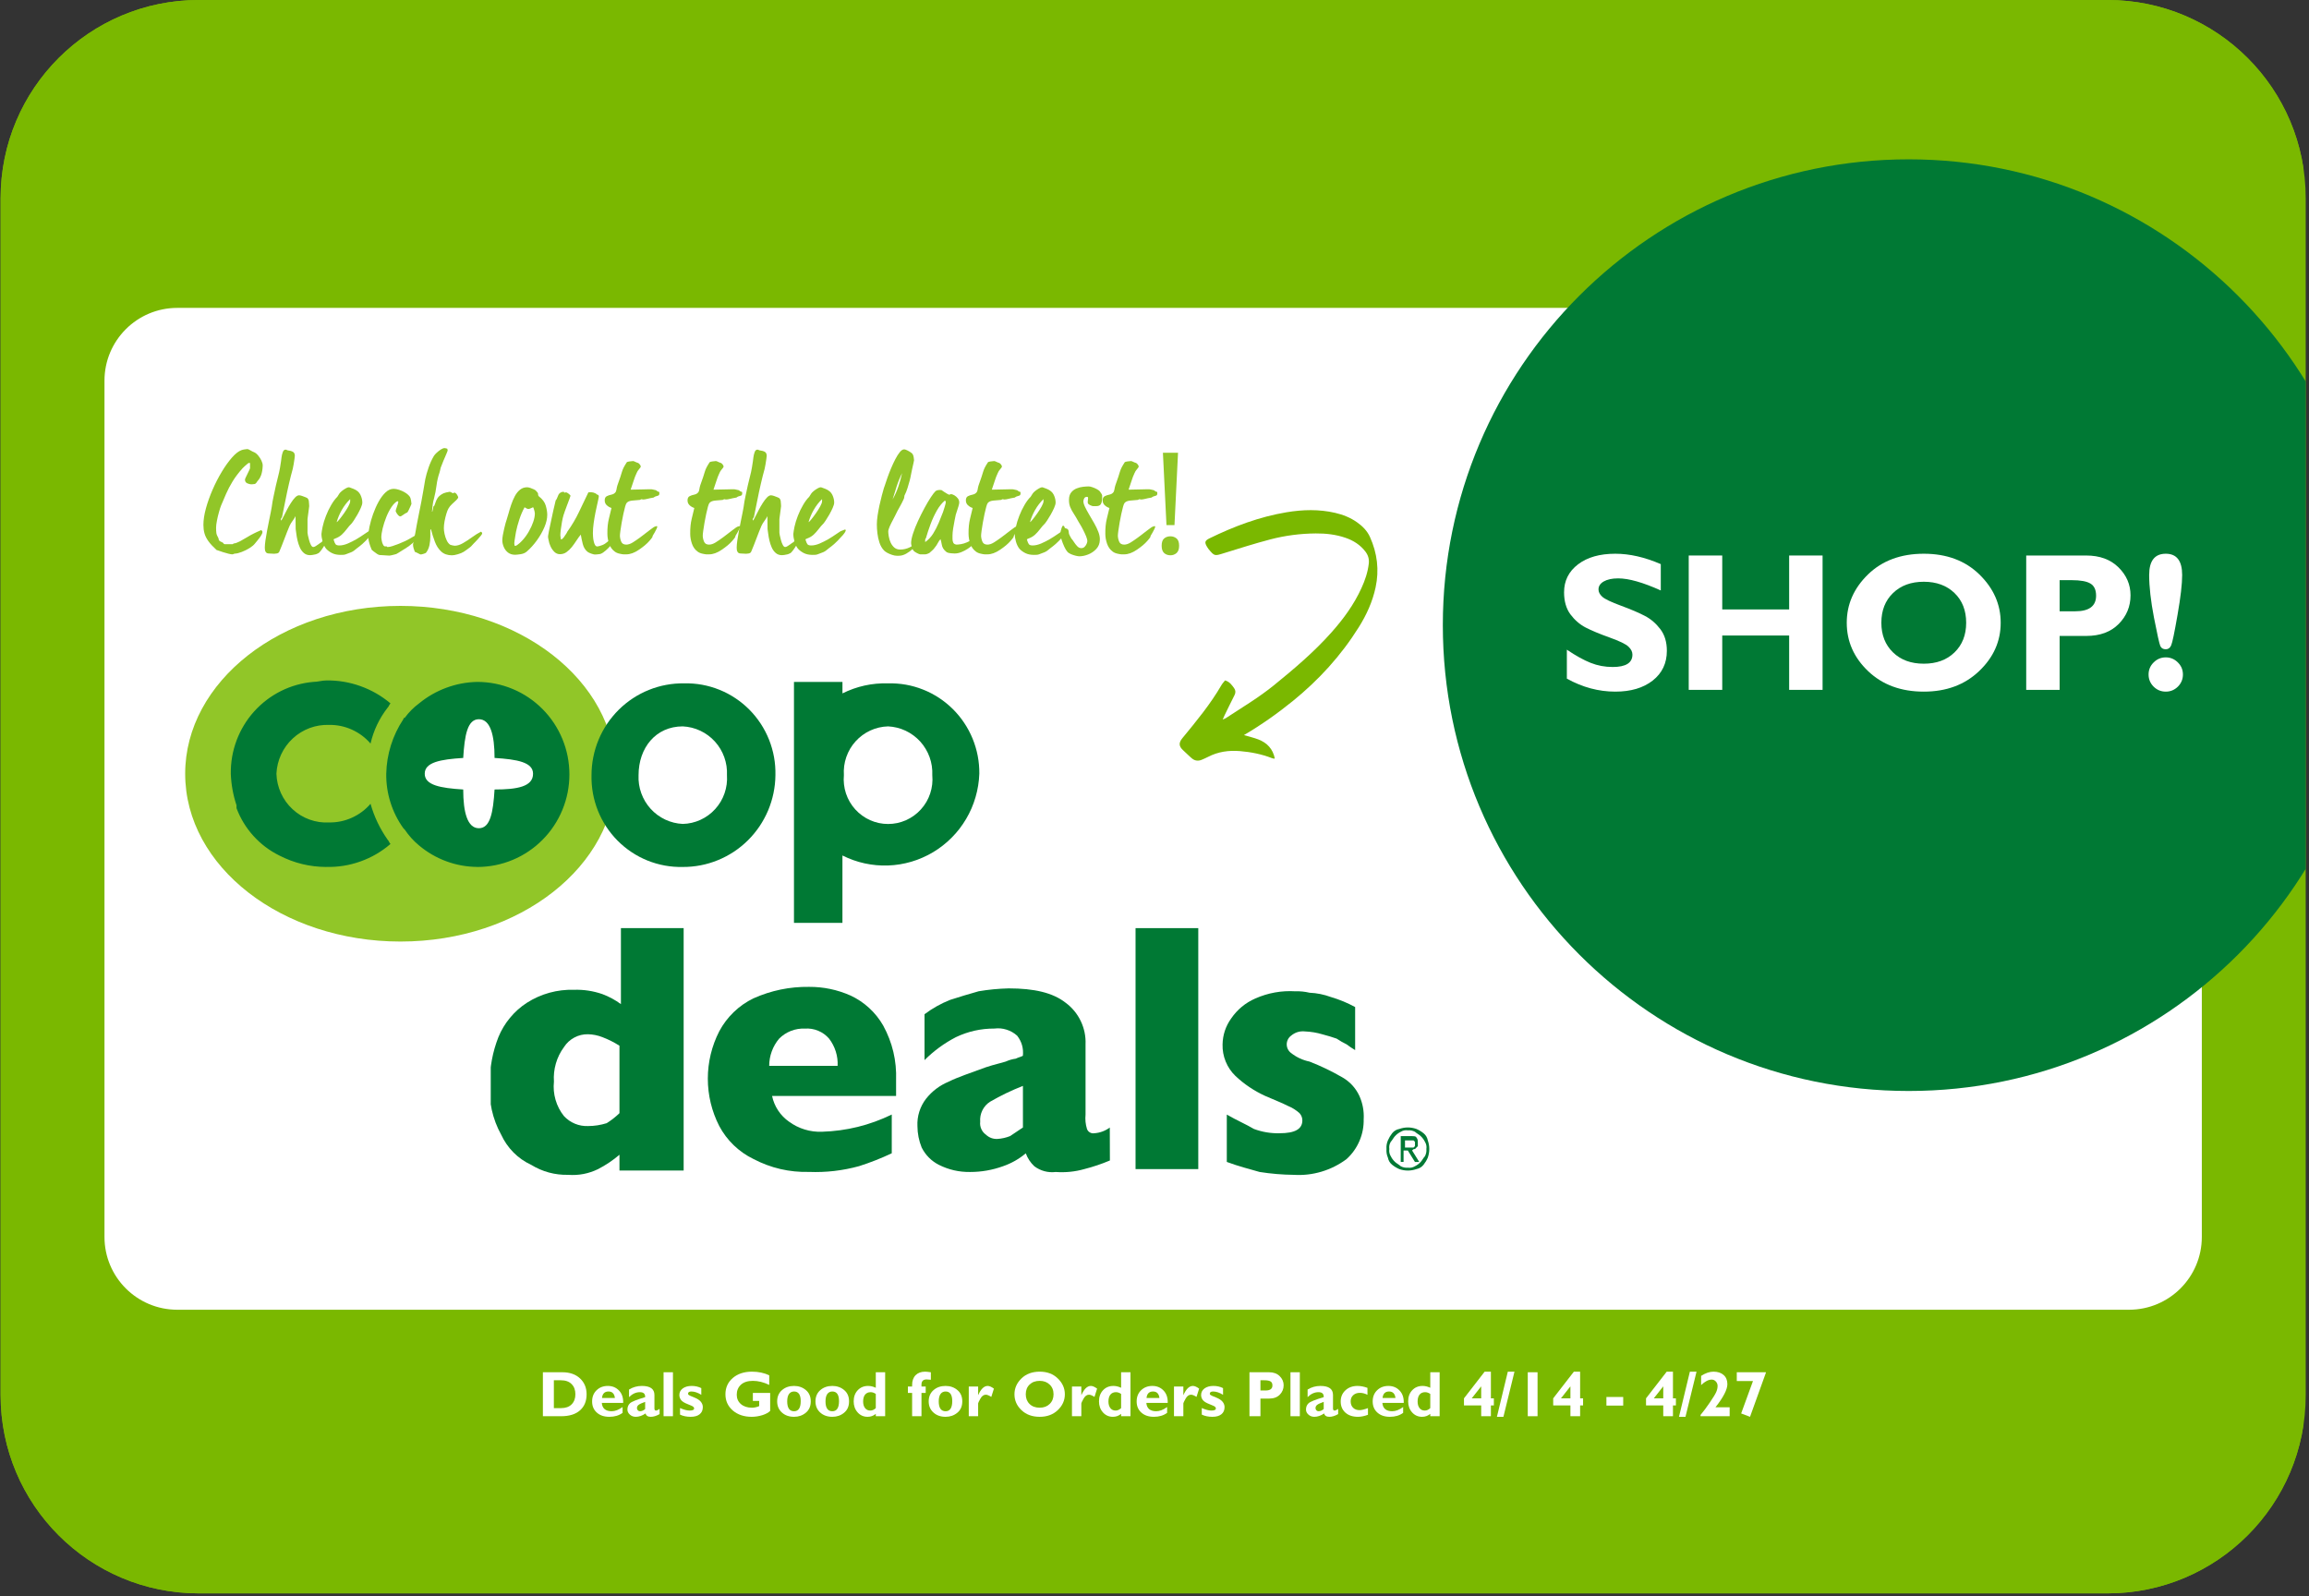
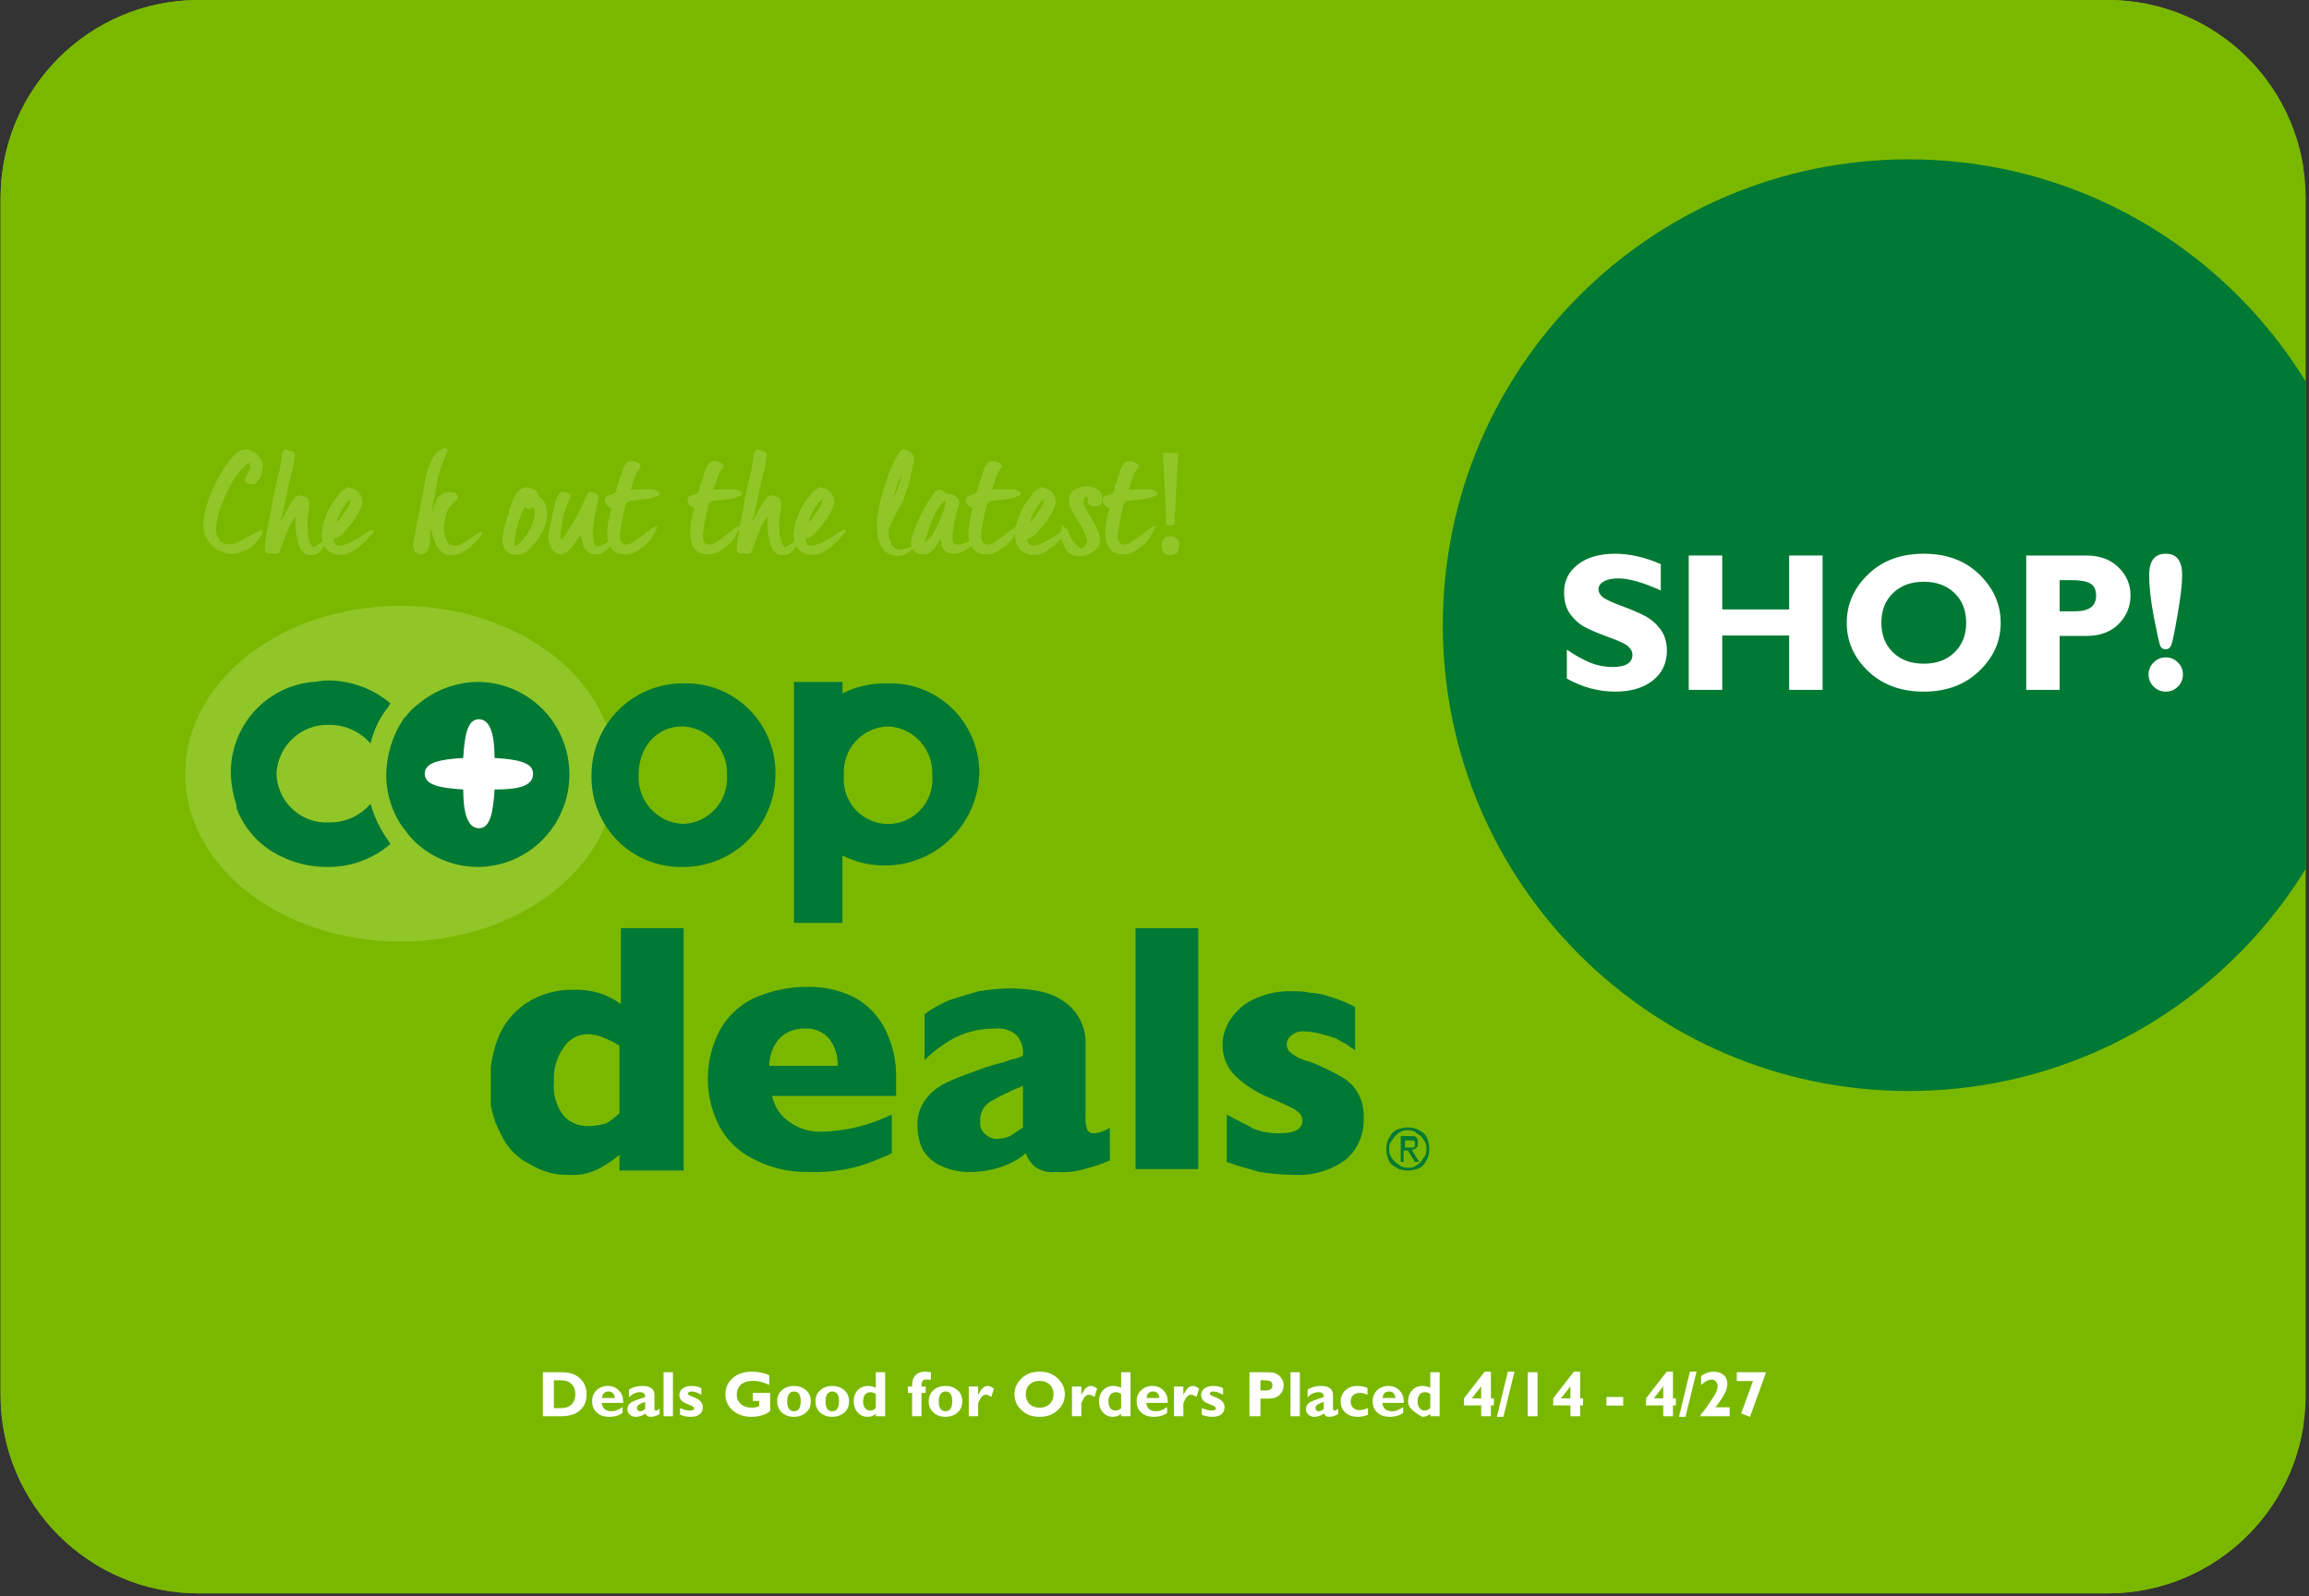
<svg xmlns="http://www.w3.org/2000/svg" version="1.0" preserveAspectRatio="xMidYMid meet" height="394" viewBox="0 0 427.5 295.5" zoomAndPan="magnify" width="570">
  <rect x="0" y="0" width="427.5" height="295.5" fill="#333333" stroke="none" />
  <defs>
    <g />
    <clipPath id="694cac78eb">
      <path clip-rule="nonzero" d="M 0.113 0 L 426.891 0 L 426.891 295 L 0.113 295 Z M 0.113 0" />
    </clipPath>
    <clipPath id="f39f660d65">
      <path clip-rule="nonzero" d="M 36.801 0 L 390.203 0 C 410.465 0 426.891 16.426 426.891 36.688 L 426.891 258.312 C 426.891 278.574 410.465 295 390.203 295 L 36.801 295 C 16.539 295 0.113 278.574 0.113 258.312 L 0.113 36.688 C 0.113 16.426 16.539 0 36.801 0 Z M 36.801 0" />
    </clipPath>
    <clipPath id="97954ed832">
      <path clip-rule="nonzero" d="M 19.344 57.004 L 407.707 57.004 L 407.707 242.488 L 19.344 242.488 Z M 19.344 57.004" />
    </clipPath>
    <clipPath id="9e960e811d">
      <path clip-rule="nonzero" d="M 32.82 57.004 L 394.18 57.004 C 401.625 57.004 407.656 63.039 407.656 70.48 L 407.656 229.012 C 407.656 236.457 401.625 242.488 394.18 242.488 L 32.82 242.488 C 25.379 242.488 19.344 236.457 19.344 229.012 L 19.344 70.48 C 19.344 63.039 25.379 57.004 32.82 57.004 Z M 32.82 57.004" />
    </clipPath>
    <clipPath id="3e0a369e4a">
      <path clip-rule="nonzero" d="M 34 112.176 L 115 112.176 L 115 174.32 L 34 174.32 Z M 34 112.176" />
    </clipPath>
    <clipPath id="0029ee88c8">
      <path clip-rule="nonzero" d="M 90.859 171 L 127 171 L 127 218 L 90.859 218 Z M 90.859 171" />
    </clipPath>
    <clipPath id="5ad97c7e7c">
      <path clip-rule="nonzero" d="M 218 94 L 256 94 L 256 141 L 218 141 Z M 218 94" />
    </clipPath>
    <clipPath id="c854b7a22c">
      <path clip-rule="nonzero" d="M 267.125 115.988 L 225.953 148.422 L 201.398 117.25 L 242.57 84.816 Z M 267.125 115.988" />
    </clipPath>
    <clipPath id="82a3cbbca7">
      <path clip-rule="nonzero" d="M 242.52 84.754 L 201.348 117.184 L 225.902 148.359 L 267.074 115.926 Z M 242.52 84.754" />
    </clipPath>
    <clipPath id="d090e1e4b5">
      <path clip-rule="nonzero" d="M 267.133 29.5 L 426.891 29.5 L 426.891 201.988 L 267.133 201.988 Z M 267.133 29.5" />
    </clipPath>
    <clipPath id="5dc8b08272">
      <path clip-rule="nonzero" d="M 353.379 29.5 C 305.746 29.5 267.133 68.113 267.133 115.742 C 267.133 163.375 305.746 201.988 353.379 201.988 C 401.008 201.988 439.621 163.375 439.621 115.742 C 439.621 68.113 401.008 29.5 353.379 29.5 Z M 353.379 29.5" />
    </clipPath>
  </defs>
  <g clip-path="url(#694cac78eb)">
    <g clip-path="url(#f39f660d65)">
      <path fill-rule="nonzero" fill-opacity="1" d="M 0.113 0 L 426.48 0 L 426.48 295 L 0.113 295 Z M 0.113 0" fill="#7ab800" />
      <path stroke-miterlimit="4" stroke-opacity="1" stroke-width="122" stroke="#7ab800" d="M 49.002 -0 L 521.002 -0 C 548.064 -0 570.002 21.938 570.002 48.999 L 570.002 344.999 C 570.002 372.061 548.064 393.999 521.002 393.999 L 49.002 393.999 C 21.94 393.999 0.002 372.061 0.002 344.999 L 0.002 48.999 C 0.002 21.938 21.94 -0 49.002 -0 Z M 49.002 -0" stroke-linejoin="miter" fill="none" transform="matrix(0.749, 0, 0, 0.749, 0.111, 0)" stroke-linecap="butt" />
    </g>
  </g>
  <g clip-path="url(#97954ed832)">
    <g clip-path="url(#9e960e811d)">
-       <path fill-rule="nonzero" fill-opacity="1" d="M 19.344 57.004 L 407.707 57.004 L 407.707 242.488 L 19.344 242.488 Z M 19.344 57.004" fill="#ffffff" />
-     </g>
+       </g>
  </g>
  <g clip-path="url(#3e0a369e4a)">
    <path fill-rule="nonzero" fill-opacity="1" d="M 114.004 143.25 C 114.004 160.246 96.316 174.32 74.145 174.32 C 52.234 174.32 34.285 160.504 34.285 143.25 C 34.285 126.25 51.969 112.176 74.145 112.176 C 96.051 112.176 114.004 125.996 114.004 143.25" fill="#91c628" />
  </g>
  <path fill-rule="nonzero" fill-opacity="1" d="M 126.41 160.512 C 125.852 160.523 125.297 160.508 124.742 160.465 C 124.188 160.422 123.637 160.348 123.086 160.25 C 122.539 160.148 121.996 160.023 121.461 159.867 C 120.926 159.711 120.402 159.531 119.883 159.324 C 119.367 159.113 118.863 158.879 118.367 158.621 C 117.875 158.359 117.398 158.078 116.934 157.77 C 116.469 157.461 116.02 157.129 115.586 156.773 C 115.156 156.418 114.742 156.043 114.348 155.648 C 113.957 155.254 113.582 154.836 113.23 154.402 C 112.879 153.969 112.551 153.52 112.242 153.051 C 111.938 152.582 111.652 152.102 111.395 151.605 C 111.137 151.109 110.902 150.602 110.695 150.078 C 110.488 149.559 110.309 149.031 110.156 148.492 C 110 147.953 109.875 147.41 109.773 146.859 C 109.676 146.305 109.605 145.75 109.562 145.191 C 109.52 144.633 109.504 144.074 109.516 143.516 C 109.516 142.953 109.543 142.391 109.598 141.832 C 109.652 141.273 109.738 140.719 109.848 140.168 C 109.957 139.617 110.094 139.07 110.258 138.535 C 110.422 137.996 110.613 137.469 110.828 136.949 C 111.043 136.43 111.285 135.926 111.551 135.43 C 111.816 134.938 112.105 134.457 112.418 133.988 C 112.73 133.523 113.066 133.074 113.426 132.645 C 113.781 132.211 114.16 131.797 114.559 131.402 C 114.957 131.008 115.371 130.637 115.809 130.281 C 116.242 129.93 116.695 129.598 117.16 129.293 C 117.629 128.984 118.109 128.699 118.605 128.441 C 119.102 128.18 119.609 127.945 120.129 127.738 C 120.645 127.527 121.172 127.344 121.711 127.188 C 122.246 127.031 122.789 126.902 123.34 126.801 C 123.891 126.699 124.441 126.621 125 126.574 C 125.555 126.527 126.113 126.508 126.672 126.516 C 127.23 126.504 127.785 126.52 128.34 126.562 C 128.895 126.605 129.445 126.68 129.996 126.777 C 130.543 126.879 131.086 127.004 131.621 127.16 C 132.156 127.316 132.68 127.496 133.199 127.707 C 133.715 127.914 134.219 128.148 134.715 128.406 C 135.207 128.668 135.688 128.953 136.152 129.262 C 136.617 129.57 137.062 129.902 137.496 130.254 C 137.926 130.609 138.34 130.984 138.734 131.379 C 139.129 131.777 139.5 132.191 139.852 132.625 C 140.203 133.059 140.535 133.512 140.84 133.98 C 141.148 134.445 141.43 134.93 141.688 135.426 C 141.945 135.922 142.18 136.43 142.387 136.949 C 142.594 137.469 142.773 138 142.926 138.539 C 143.082 139.074 143.207 139.621 143.309 140.172 C 143.406 140.723 143.477 141.277 143.52 141.836 C 143.562 142.395 143.578 142.953 143.566 143.516 C 143.562 144.074 143.527 144.633 143.469 145.191 C 143.406 145.75 143.32 146.301 143.207 146.852 C 143.094 147.398 142.953 147.941 142.785 148.477 C 142.621 149.012 142.426 149.539 142.211 150.055 C 141.992 150.57 141.75 151.074 141.48 151.566 C 141.215 152.059 140.926 152.535 140.613 153 C 140.297 153.461 139.965 153.91 139.605 154.34 C 139.25 154.77 138.871 155.184 138.477 155.578 C 138.078 155.969 137.664 156.344 137.23 156.695 C 136.797 157.047 136.348 157.379 135.883 157.688 C 135.414 157.992 134.938 158.277 134.441 158.539 C 133.949 158.801 133.445 159.035 132.93 159.246 C 132.414 159.457 131.887 159.645 131.352 159.805 C 130.82 159.965 130.277 160.098 129.73 160.203 C 129.184 160.309 128.633 160.387 128.078 160.438 C 127.523 160.492 126.969 160.516 126.41 160.512 M 134.594 143.516 C 134.621 142.949 134.59 142.383 134.508 141.824 C 134.422 141.262 134.285 140.715 134.094 140.18 C 133.902 139.648 133.66 139.137 133.371 138.652 C 133.078 138.164 132.742 137.711 132.363 137.293 C 131.984 136.875 131.566 136.496 131.113 136.16 C 130.656 135.824 130.176 135.535 129.664 135.293 C 129.152 135.051 128.625 134.863 128.078 134.727 C 127.527 134.59 126.973 134.512 126.41 134.484 C 121.395 134.484 118.227 138.469 118.227 143.516 C 118.199 144.082 118.227 144.645 118.312 145.207 C 118.395 145.77 118.535 146.316 118.727 146.848 C 118.918 147.383 119.16 147.895 119.449 148.379 C 119.742 148.863 120.078 149.316 120.457 149.738 C 120.836 150.156 121.254 150.535 121.707 150.871 C 122.164 151.207 122.645 151.496 123.156 151.738 C 123.668 151.977 124.195 152.168 124.742 152.301 C 125.289 152.438 125.848 152.52 126.41 152.543 C 126.977 152.531 127.539 152.461 128.09 152.332 C 128.645 152.203 129.18 152.023 129.695 151.785 C 130.211 151.547 130.699 151.262 131.156 150.926 C 131.617 150.59 132.035 150.211 132.418 149.789 C 132.801 149.367 133.137 148.91 133.43 148.422 C 133.719 147.93 133.957 147.414 134.145 146.875 C 134.332 146.336 134.461 145.785 134.539 145.219 C 134.613 144.652 134.633 144.086 134.594 143.516 Z M 134.594 143.516" fill="#007934" />
  <path fill-rule="nonzero" fill-opacity="1" d="M 164.426 126.516 C 161.457 126.438 158.641 127.055 155.977 128.375 L 155.977 126.25 L 147 126.25 L 147 170.867 L 155.973 170.867 L 155.973 158.387 C 156.629 158.715 157.297 159 157.988 159.246 C 158.676 159.492 159.379 159.691 160.09 159.848 C 160.805 160.004 161.527 160.113 162.254 160.18 C 162.98 160.246 163.711 160.266 164.441 160.238 C 165.172 160.211 165.895 160.141 166.617 160.023 C 167.34 159.902 168.051 159.742 168.75 159.535 C 169.449 159.328 170.137 159.078 170.805 158.781 C 171.477 158.488 172.125 158.156 172.754 157.781 C 173.383 157.406 173.984 156.992 174.559 156.539 C 175.137 156.09 175.684 155.605 176.199 155.082 C 176.715 154.562 177.199 154.016 177.648 153.434 C 178.094 152.852 178.504 152.246 178.879 151.613 C 179.25 150.98 179.582 150.328 179.875 149.656 C 180.164 148.98 180.414 148.289 180.617 147.586 C 180.824 146.879 180.984 146.164 181.102 145.438 C 181.219 144.715 181.289 143.984 181.316 143.25 C 181.32 142.695 181.301 142.141 181.25 141.586 C 181.199 141.035 181.125 140.484 181.02 139.941 C 180.914 139.395 180.785 138.855 180.625 138.324 C 180.469 137.793 180.281 137.27 180.074 136.758 C 179.863 136.242 179.625 135.742 179.367 135.254 C 179.105 134.762 178.82 134.289 178.512 133.828 C 178.207 133.367 177.875 132.922 177.523 132.496 C 177.172 132.07 176.797 131.66 176.406 131.27 C 176.012 130.883 175.602 130.512 175.168 130.164 C 174.738 129.816 174.293 129.492 173.832 129.188 C 173.367 128.887 172.891 128.609 172.402 128.352 C 171.91 128.098 171.41 127.871 170.895 127.668 C 170.383 127.461 169.859 127.285 169.328 127.133 C 168.797 126.984 168.262 126.859 167.719 126.762 C 167.176 126.668 166.629 126.598 166.078 126.559 C 165.527 126.516 164.977 126.504 164.426 126.516 M 172.609 143.516 C 172.66 144.09 172.656 144.66 172.59 145.23 C 172.523 145.805 172.402 146.363 172.219 146.91 C 172.039 147.453 171.805 147.977 171.516 148.473 C 171.223 148.969 170.887 149.43 170.5 149.855 C 170.117 150.281 169.691 150.66 169.227 150.996 C 168.766 151.332 168.27 151.617 167.746 151.852 C 167.223 152.082 166.684 152.258 166.121 152.379 C 165.562 152.496 164.996 152.555 164.426 152.555 C 163.852 152.555 163.289 152.496 162.727 152.379 C 162.168 152.258 161.625 152.082 161.102 151.852 C 160.582 151.617 160.086 151.332 159.621 150.996 C 159.16 150.66 158.734 150.281 158.348 149.855 C 157.965 149.43 157.625 148.969 157.336 148.473 C 157.047 147.977 156.812 147.453 156.629 146.91 C 156.449 146.363 156.324 145.805 156.262 145.23 C 156.195 144.66 156.188 144.09 156.242 143.516 C 156.203 142.945 156.223 142.379 156.297 141.812 C 156.375 141.246 156.504 140.695 156.691 140.156 C 156.879 139.617 157.117 139.102 157.406 138.609 C 157.699 138.121 158.035 137.664 158.418 137.242 C 158.797 136.82 159.219 136.441 159.68 136.105 C 160.137 135.77 160.625 135.48 161.141 135.246 C 161.656 135.008 162.191 134.824 162.742 134.699 C 163.297 134.57 163.855 134.5 164.426 134.484 C 164.988 134.512 165.543 134.59 166.09 134.727 C 166.637 134.863 167.168 135.051 167.68 135.293 C 168.188 135.535 168.672 135.824 169.125 136.16 C 169.578 136.496 169.996 136.875 170.379 137.293 C 170.758 137.711 171.094 138.164 171.383 138.652 C 171.676 139.137 171.918 139.648 172.109 140.18 C 172.301 140.715 172.438 141.262 172.523 141.824 C 172.605 142.383 172.633 142.949 172.609 143.516 Z M 172.609 143.516" fill="#007934" />
  <path fill-rule="nonzero" fill-opacity="1" d="M 60.418 160.512 C 57.348 160.5 54.441 159.793 51.707 158.387 C 49.883 157.484 48.289 156.273 46.918 154.762 C 45.551 153.246 44.508 151.535 43.789 149.621 L 43.789 149.086 C 43.156 147.191 42.805 145.242 42.73 143.242 C 42.719 142.188 42.801 141.141 42.98 140.102 C 43.164 139.062 43.438 138.051 43.809 137.062 C 44.18 136.078 44.637 135.133 45.184 134.234 C 45.73 133.332 46.355 132.492 47.062 131.711 C 47.766 130.93 48.535 130.223 49.371 129.586 C 50.207 128.949 51.098 128.398 52.035 127.93 C 52.977 127.461 53.949 127.086 54.961 126.805 C 55.969 126.52 56.996 126.336 58.043 126.246 C 58.832 126.246 59.625 125.98 60.418 125.98 C 62.586 125.949 64.691 126.297 66.738 127.031 C 68.781 127.762 70.633 128.828 72.297 130.227 C 72.031 130.492 72.031 130.762 71.766 131.023 C 70.227 133.004 69.168 135.215 68.602 137.664 C 67.641 136.551 66.488 135.691 65.152 135.086 C 63.812 134.484 62.41 134.191 60.945 134.211 C 60.332 134.188 59.719 134.227 59.113 134.324 C 58.504 134.422 57.914 134.574 57.336 134.789 C 56.758 135.004 56.207 135.273 55.684 135.594 C 55.16 135.918 54.668 136.289 54.219 136.707 C 53.766 137.125 53.355 137.582 52.992 138.082 C 52.629 138.582 52.316 139.109 52.055 139.672 C 51.797 140.23 51.59 140.812 51.445 141.414 C 51.297 142.012 51.207 142.621 51.18 143.242 C 51.195 143.863 51.277 144.477 51.418 145.082 C 51.559 145.688 51.758 146.273 52.012 146.836 C 52.27 147.402 52.582 147.938 52.941 148.441 C 53.305 148.945 53.715 149.406 54.172 149.824 C 54.625 150.246 55.117 150.617 55.645 150.941 C 56.176 151.262 56.73 151.527 57.312 151.738 C 57.895 151.945 58.492 152.098 59.102 152.188 C 59.715 152.277 60.328 152.305 60.945 152.27 C 62.41 152.289 63.812 151.996 65.152 151.395 C 66.488 150.789 67.641 149.934 68.602 148.816 C 69.281 151.211 70.336 153.426 71.766 155.457 C 72.031 155.723 72.031 155.988 72.297 156.254 C 70.645 157.676 68.797 158.754 66.75 159.484 C 64.699 160.219 62.59 160.555 60.418 160.504 M 88.398 160.504 C 86.422 160.492 84.504 160.148 82.645 159.465 C 80.789 158.781 79.102 157.801 77.582 156.527 C 76.566 155.68 75.684 154.707 74.941 153.605 L 74.68 153.34 C 73.629 151.871 72.832 150.273 72.289 148.547 C 71.746 146.824 71.488 145.055 71.512 143.246 C 71.551 141.449 71.84 139.691 72.379 137.973 C 72.918 136.258 73.684 134.652 74.68 133.156 C 74.676 133.082 74.703 133.016 74.754 132.965 C 74.805 132.914 74.867 132.887 74.941 132.891 C 75.691 131.871 76.57 130.984 77.582 130.234 C 79.113 128.977 80.805 128.008 82.66 127.324 C 84.516 126.641 86.43 126.285 88.406 126.25 C 88.965 126.25 89.52 126.281 90.074 126.336 C 90.629 126.391 91.18 126.473 91.727 126.582 C 92.273 126.691 92.812 126.828 93.348 126.992 C 93.879 127.152 94.402 127.344 94.918 127.559 C 95.434 127.773 95.938 128.012 96.43 128.277 C 96.918 128.543 97.398 128.828 97.859 129.141 C 98.324 129.453 98.77 129.785 99.203 130.145 C 99.633 130.5 100.047 130.875 100.438 131.27 C 100.832 131.668 101.207 132.082 101.562 132.516 C 101.914 132.949 102.246 133.402 102.555 133.867 C 102.863 134.332 103.152 134.812 103.414 135.309 C 103.676 135.805 103.914 136.309 104.129 136.828 C 104.34 137.348 104.527 137.875 104.691 138.41 C 104.852 138.945 104.988 139.488 105.098 140.039 C 105.203 140.59 105.285 141.145 105.34 141.703 C 105.395 142.262 105.422 142.82 105.422 143.383 C 105.422 143.941 105.395 144.5 105.34 145.059 C 105.285 145.617 105.203 146.172 105.098 146.723 C 104.988 147.273 104.852 147.816 104.691 148.352 C 104.527 148.887 104.34 149.418 104.129 149.934 C 103.914 150.453 103.676 150.957 103.414 151.453 C 103.152 151.949 102.863 152.43 102.555 152.895 C 102.246 153.363 101.914 153.812 101.562 154.246 C 101.207 154.68 100.832 155.094 100.438 155.492 C 100.047 155.887 99.633 156.262 99.203 156.621 C 98.77 156.977 98.324 157.309 97.859 157.621 C 97.398 157.934 96.918 158.219 96.43 158.484 C 95.938 158.75 95.434 158.988 94.918 159.203 C 94.402 159.418 93.879 159.609 93.348 159.77 C 92.812 159.934 92.273 160.07 91.727 160.18 C 91.18 160.289 90.629 160.371 90.074 160.426 C 89.52 160.484 88.965 160.512 88.406 160.512" fill="#007934" />
  <path fill-rule="nonzero" fill-opacity="1" d="M 98.691 143.25 C 98.691 141.125 95.789 140.594 91.566 140.328 C 91.566 136.078 90.777 133.16 88.664 133.16 C 86.551 133.16 86.023 136.078 85.762 140.328 C 81.539 140.594 78.637 141.125 78.637 143.25 C 78.637 145.375 81.539 145.906 85.762 146.168 C 85.762 150.418 86.551 153.34 88.664 153.34 C 90.777 153.34 91.305 150.418 91.566 146.168 C 95.789 146.168 98.691 145.637 98.691 143.25" fill="#ffffff" />
  <g clip-path="url(#0029ee88c8)">
    <path fill-rule="nonzero" fill-opacity="1" d="M 126.305 216.715 L 114.691 216.715 L 114.691 213.793 C 113.473 214.832 112.152 215.719 110.73 216.453 C 108.98 217.301 107.137 217.656 105.195 217.512 C 102.73 217.562 100.441 216.941 98.332 215.656 C 97.109 215.09 96.023 214.328 95.07 213.371 C 94.121 212.41 93.363 211.316 92.797 210.09 C 91.988 208.633 91.406 207.094 91.047 205.465 C 90.688 203.836 90.566 202.191 90.688 200.527 C 90.676 197.594 91.203 194.762 92.27 192.031 C 92.805 190.723 93.523 189.523 94.426 188.438 C 95.324 187.348 96.367 186.422 97.551 185.656 C 98.848 184.828 100.238 184.207 101.723 183.797 C 103.203 183.391 104.715 183.207 106.25 183.254 C 108.059 183.195 109.816 183.461 111.527 184.051 C 112.758 184.512 113.902 185.129 114.961 185.906 L 114.961 171.836 L 126.574 171.836 L 126.574 216.715 Z M 114.691 206.094 L 114.691 193.609 C 113.688 192.969 112.633 192.438 111.523 192.016 C 110.672 191.684 109.793 191.508 108.883 191.484 C 107.98 191.465 107.129 191.668 106.332 192.094 C 105.535 192.52 104.895 193.113 104.406 193.875 C 103.73 194.793 103.234 195.801 102.918 196.898 C 102.602 197.992 102.48 199.109 102.559 200.25 C 102.438 201.395 102.539 202.516 102.855 203.621 C 103.176 204.723 103.691 205.727 104.406 206.625 C 104.98 207.25 105.664 207.723 106.445 208.047 C 107.23 208.371 108.047 208.516 108.895 208.48 C 110.062 208.477 111.207 208.297 112.324 207.949 C 113.18 207.41 113.973 206.793 114.699 206.09" fill="#007934" />
  </g>
  <path fill-rule="nonzero" fill-opacity="1" d="M 165.906 202.906 L 142.945 202.906 C 143.148 203.875 143.523 204.773 144.066 205.598 C 144.613 206.422 145.289 207.117 146.102 207.68 C 146.98 208.32 147.941 208.801 148.98 209.117 C 150.02 209.438 151.086 209.574 152.172 209.535 C 156.707 209.398 161.02 208.336 165.105 206.348 L 165.105 213.52 C 163.133 214.453 161.109 215.25 159.035 215.91 C 156.008 216.738 152.93 217.094 149.793 216.973 C 146.16 217.062 142.727 216.266 139.5 214.582 C 138.148 213.926 136.934 213.078 135.848 212.035 C 134.766 210.988 133.871 209.805 133.164 208.473 C 132.469 207.117 131.945 205.699 131.586 204.219 C 131.23 202.734 131.051 201.23 131.051 199.707 C 131.051 198.184 131.23 196.68 131.586 195.199 C 131.945 193.715 132.469 192.297 133.164 190.941 C 133.871 189.613 134.766 188.426 135.848 187.383 C 136.934 186.336 138.148 185.488 139.5 184.836 C 142.777 183.375 146.211 182.664 149.793 182.711 C 152.457 182.699 155.008 183.23 157.449 184.305 C 158.723 184.895 159.879 185.664 160.914 186.613 C 161.949 187.566 162.82 188.652 163.52 189.875 C 165.238 193.023 166.031 196.395 165.906 199.984 Z M 155.082 197.336 C 155.125 196.43 155.012 195.539 154.738 194.672 C 154.465 193.805 154.051 193.012 153.5 192.293 C 152.938 191.645 152.262 191.16 151.473 190.832 C 150.684 190.508 149.863 190.375 149.012 190.438 C 148.125 190.398 147.27 190.543 146.441 190.863 C 145.617 191.188 144.887 191.664 144.258 192.293 C 143.664 192.996 143.207 193.781 142.891 194.648 C 142.574 195.516 142.414 196.414 142.414 197.336 Z M 155.082 197.336" fill="#007934" />
  <path fill-rule="nonzero" fill-opacity="1" d="M 205.492 214.855 C 203.945 215.508 202.363 216.039 200.738 216.453 C 199.012 216.938 197.25 217.113 195.461 216.984 C 194.758 217.07 194.062 217.023 193.379 216.84 C 192.695 216.656 192.066 216.348 191.5 215.922 C 190.785 215.25 190.258 214.453 189.918 213.531 C 188.656 214.59 187.246 215.387 185.695 215.922 C 183.73 216.629 181.707 216.984 179.625 216.984 C 177.582 217.016 175.645 216.574 173.816 215.656 C 172.422 214.934 171.367 213.871 170.648 212.469 C 170.129 211.191 169.867 209.863 169.859 208.484 C 169.816 207.578 169.93 206.688 170.203 205.82 C 170.477 204.953 170.891 204.16 171.441 203.441 C 172.574 202.012 173.984 200.949 175.664 200.254 C 177.25 199.457 179.625 198.66 182.527 197.598 C 184.113 197.066 185.43 196.801 186.219 196.535 C 186.809 196.27 187.422 196.09 188.062 196.004 C 188.594 195.738 188.855 195.738 189.383 195.473 C 189.523 194.09 189.172 192.855 188.328 191.758 C 187.754 191.238 187.098 190.863 186.359 190.633 C 185.625 190.398 184.871 190.332 184.105 190.43 C 181.609 190.422 179.234 190.953 176.98 192.023 C 174.824 193.141 172.891 194.555 171.172 196.273 L 171.172 187.777 C 172.637 186.676 174.219 185.789 175.922 185.117 C 177.508 184.586 179.355 184.059 181.203 183.523 C 183.035 183.215 184.879 183.039 186.738 182.992 C 191.488 182.992 194.922 183.789 197.293 185.648 C 197.895 186.09 198.43 186.598 198.902 187.168 C 199.375 187.742 199.773 188.363 200.094 189.035 C 200.418 189.707 200.652 190.41 200.805 191.137 C 200.953 191.867 201.016 192.605 200.984 193.352 L 200.984 206.363 C 200.895 207.266 200.98 208.152 201.25 209.02 C 201.348 209.293 201.523 209.504 201.77 209.652 C 202.02 209.801 202.285 209.855 202.57 209.816 C 203.641 209.742 204.605 209.391 205.473 208.754 Z M 189.391 208.75 L 189.391 201.047 C 187.293 201.867 185.27 202.84 183.32 203.969 C 182.695 204.367 182.215 204.898 181.883 205.566 C 181.555 206.234 181.418 206.938 181.477 207.68 C 181.422 208.145 181.492 208.594 181.68 209.02 C 181.871 209.449 182.152 209.797 182.531 210.07 C 183.129 210.625 183.832 210.891 184.641 210.867 C 185.461 210.816 186.254 210.641 187.02 210.336 L 189.395 208.742" fill="#007934" />
  <path fill-rule="nonzero" fill-opacity="1" d="M 210.242 171.836 L 221.855 171.836 L 221.855 216.449 L 210.242 216.449 Z M 210.242 171.836" fill="#007934" />
  <path fill-rule="nonzero" fill-opacity="1" d="M 252.477 207.156 C 252.516 208.57 252.258 209.926 251.703 211.227 C 251.148 212.523 250.352 213.648 249.309 214.594 C 247.902 215.645 246.359 216.418 244.68 216.922 C 243.004 217.422 241.289 217.621 239.543 217.512 C 237.418 217.492 235.305 217.312 233.207 216.98 C 231.363 216.449 229.25 215.918 227.137 215.125 L 227.137 206.359 C 228.98 207.422 230.828 208.215 232.152 209.016 C 233.684 209.586 235.27 209.852 236.902 209.812 C 239.805 209.812 241.125 209.016 241.125 207.422 C 241.117 206.91 240.938 206.469 240.598 206.094 C 239.969 205.527 239.266 205.086 238.484 204.766 C 237.43 204.234 236.109 203.703 234.262 202.91 C 232.215 201.98 230.367 200.742 228.727 199.195 C 227.941 198.434 227.34 197.543 226.926 196.527 C 226.512 195.508 226.32 194.453 226.352 193.352 C 226.391 191.594 226.922 190 227.938 188.57 C 229.082 186.906 230.578 185.668 232.422 184.859 C 234.781 183.824 237.246 183.379 239.812 183.531 C 240.707 183.5 241.586 183.59 242.453 183.797 C 243.816 183.855 245.133 184.121 246.414 184.594 C 247.973 185.051 249.469 185.668 250.898 186.449 L 250.898 194.418 C 250.352 194.094 249.824 193.742 249.316 193.355 C 248.676 193.043 248.062 192.691 247.469 192.293 C 246.68 192.027 245.887 191.762 244.832 191.496 C 243.797 191.188 242.742 191.012 241.664 190.965 C 240.672 190.852 239.789 191.117 239.023 191.762 C 238.898 191.852 238.789 191.957 238.691 192.078 C 238.594 192.195 238.508 192.324 238.441 192.465 C 238.371 192.602 238.32 192.746 238.285 192.895 C 238.25 193.047 238.23 193.199 238.23 193.355 C 238.23 193.508 238.25 193.66 238.285 193.812 C 238.32 193.961 238.371 194.105 238.441 194.246 C 238.508 194.383 238.594 194.512 238.691 194.629 C 238.789 194.75 238.898 194.855 239.023 194.945 C 240.043 195.75 241.188 196.281 242.453 196.543 C 244.551 197.359 246.574 198.336 248.523 199.461 C 249.941 200.277 250.996 201.43 251.691 202.914 C 252.293 204.27 252.555 205.684 252.484 207.164" fill="#007934" />
  <path fill-rule="nonzero" fill-opacity="1" d="M 256.699 212.734 C 256.656 212.18 256.742 211.648 256.961 211.137 C 257.168 210.66 257.43 210.219 257.754 209.809 C 258.098 209.383 258.539 209.117 259.074 209.016 C 260.129 208.648 261.184 208.648 262.242 209.016 C 262.715 209.219 263.156 209.484 263.562 209.809 C 263.984 210.156 264.25 210.598 264.352 211.137 C 264.715 212.199 264.715 213.262 264.352 214.324 C 264.148 214.805 263.883 215.246 263.562 215.652 C 263.219 216.078 262.777 216.344 262.242 216.449 C 261.184 216.812 260.129 216.812 259.074 216.449 C 258.598 216.242 258.156 215.977 257.754 215.652 C 257.328 215.309 257.066 214.863 256.961 214.324 C 256.742 213.816 256.656 213.285 256.699 212.73 M 257.227 212.73 C 257.156 213.207 257.242 213.648 257.492 214.059 C 257.691 214.461 257.953 214.816 258.281 215.121 C 258.547 215.387 259.074 215.652 259.34 215.918 C 259.754 216.137 260.191 216.227 260.66 216.184 C 261.129 216.254 261.57 216.164 261.977 215.918 C 262.379 215.719 262.73 215.453 263.035 215.121 C 263.297 214.855 263.562 214.324 263.824 214.059 C 264.043 213.641 264.133 213.199 264.09 212.73 C 264.16 212.254 264.074 211.812 263.824 211.402 C 263.625 211 263.363 210.645 263.035 210.34 C 262.77 210.074 262.242 209.809 261.977 209.543 C 261.562 209.324 261.125 209.234 260.66 209.277 C 260.188 209.207 259.746 209.293 259.34 209.543 C 258.938 209.742 258.586 210.008 258.281 210.34 C 258.02 210.605 257.754 211.137 257.492 211.402 C 257.242 211.812 257.156 212.254 257.227 212.73 M 259.867 215.121 L 259.34 215.121 L 259.34 210.344 L 261.184 210.344 C 261.711 210.344 262.238 210.344 262.238 210.609 C 262.504 210.875 262.504 211.141 262.504 211.672 L 262.504 212.203 L 262.238 212.469 L 261.973 212.738 C 261.711 212.738 261.711 212.738 261.445 213.004 L 262.766 215.129 L 261.973 215.129 L 260.652 213.004 L 259.863 213.004 L 259.863 215.129 Z M 259.867 212.465 L 261.711 212.465 L 261.977 212.199 L 261.977 211.402 L 261.711 211.137 L 260.129 211.137 L 260.129 212.461 Z M 259.867 212.465" fill="#007934" />
  <g fill-opacity="1" fill="#91c628">
    <g transform="translate(37.633, 102.448)">
      <g>
        <path d="M 11.008 -16.25 C 11.008 -16.148 10.996 -15.961 10.969 -15.691 C 10.941 -15.422 10.895 -15.141 10.824 -14.855 C 10.754 -14.57 10.668 -14.328 10.562 -14.137 C 10.496 -13.965 10.383 -13.785 10.227 -13.602 C 10.07 -13.422 9.93 -13.234 9.809 -13.043 C 9.773 -13.023 9.73 -12.984 9.676 -12.926 C 9.625 -12.863 9.555 -12.832 9.469 -12.832 C 9.383 -12.832 9.305 -12.824 9.234 -12.809 C 9.164 -12.789 9.086 -12.781 9 -12.781 C 8.688 -12.781 8.395 -12.848 8.125 -12.977 C 7.855 -13.109 7.723 -13.34 7.723 -13.668 C 7.723 -13.719 7.77 -13.848 7.863 -14.047 C 7.961 -14.246 8.07 -14.473 8.191 -14.727 C 8.312 -14.977 8.422 -15.203 8.516 -15.402 C 8.613 -15.602 8.66 -15.73 8.66 -15.781 L 8.66 -16.695 C 8.645 -16.695 8.629 -16.703 8.621 -16.719 C 8.613 -16.738 8.566 -16.746 8.477 -16.746 C 8.426 -16.746 8.32 -16.688 8.164 -16.562 C 8.008 -16.441 7.848 -16.305 7.684 -16.148 C 7.516 -15.988 7.383 -15.859 7.277 -15.754 C 6.531 -14.922 5.918 -14.113 5.438 -13.328 C 4.961 -12.547 4.559 -11.785 4.238 -11.047 C 3.918 -10.309 3.602 -9.566 3.285 -8.816 C 3.184 -8.555 3.055 -8.164 2.91 -7.645 C 2.762 -7.121 2.633 -6.59 2.531 -6.051 C 2.426 -5.512 2.375 -5.086 2.375 -4.773 C 2.375 -4.34 2.391 -4 2.426 -3.758 C 2.461 -3.512 2.59 -3.191 2.816 -2.793 C 2.836 -2.773 2.848 -2.719 2.855 -2.621 C 2.863 -2.527 2.887 -2.453 2.922 -2.398 C 3.043 -2.277 3.16 -2.195 3.273 -2.152 C 3.387 -2.109 3.504 -2.051 3.625 -1.984 C 3.66 -1.965 3.703 -1.914 3.758 -1.824 C 3.809 -1.738 3.887 -1.695 3.992 -1.695 C 4.062 -1.695 4.191 -1.695 4.383 -1.695 C 4.574 -1.695 4.77 -1.695 4.969 -1.695 C 5.168 -1.695 5.305 -1.695 5.375 -1.695 C 5.461 -1.695 5.512 -1.715 5.531 -1.746 C 5.547 -1.781 5.582 -1.809 5.633 -1.824 C 5.965 -1.859 6.352 -1.996 6.797 -2.23 C 7.238 -2.465 7.688 -2.723 8.137 -3 C 8.59 -3.277 8.98 -3.496 9.312 -3.652 C 9.469 -3.738 9.664 -3.836 9.898 -3.938 C 10.133 -4.043 10.406 -4.164 10.723 -4.305 C 10.773 -4.27 10.824 -4.227 10.879 -4.172 C 10.93 -4.121 10.957 -4.051 10.957 -3.965 C 10.957 -3.758 10.852 -3.5 10.645 -3.195 C 10.434 -2.891 10.223 -2.609 10.004 -2.348 C 9.785 -2.086 9.645 -1.914 9.574 -1.824 C 9.363 -1.547 9.031 -1.266 8.57 -0.977 C 8.109 -0.691 7.629 -0.453 7.133 -0.262 C 6.637 -0.07 6.219 0.035 5.867 0.051 C 5.801 0.051 5.723 0.074 5.633 0.117 C 5.547 0.16 5.461 0.184 5.375 0.184 C 5.219 0.184 4.98 0.145 4.668 0.066 C 4.355 -0.012 4.035 -0.105 3.703 -0.207 C 3.375 -0.312 3.086 -0.41 2.844 -0.496 C 2.602 -0.582 2.469 -0.625 2.453 -0.625 C 1.793 -1.234 1.285 -1.781 0.938 -2.27 C 0.59 -2.758 0.352 -3.238 0.223 -3.719 C 0.09 -4.195 0.027 -4.711 0.027 -5.27 C 0.027 -6.172 0.184 -7.195 0.496 -8.336 C 0.809 -9.473 1.223 -10.629 1.734 -11.805 C 2.246 -12.977 2.812 -14.078 3.43 -15.102 C 4.047 -16.129 4.672 -17.004 5.309 -17.727 C 5.941 -18.445 6.52 -18.902 7.043 -19.094 C 7.219 -19.164 7.43 -19.215 7.684 -19.25 C 7.934 -19.285 8.105 -19.305 8.191 -19.305 C 8.277 -19.305 8.445 -19.23 8.699 -19.082 C 8.953 -18.934 9.164 -18.824 9.34 -18.754 C 9.617 -18.652 9.883 -18.449 10.133 -18.156 C 10.387 -17.859 10.594 -17.539 10.762 -17.191 C 10.926 -16.844 11.008 -16.527 11.008 -16.25 Z M 11.008 -16.25" />
      </g>
    </g>
  </g>
  <g fill-opacity="1" fill="#91c628">
    <g transform="translate(48.978, 102.448)">
      <g>
        <path d="M 11.555 -2.531 C 11.555 -2.391 11.48 -2.184 11.332 -1.902 C 11.188 -1.625 11.012 -1.336 10.812 -1.031 C 10.613 -0.727 10.426 -0.473 10.25 -0.273 C 10.078 -0.074 9.957 0.016 9.887 0 C 9.801 0.07 9.656 0.129 9.457 0.184 C 9.254 0.234 9.055 0.273 8.855 0.301 C 8.656 0.324 8.512 0.34 8.426 0.34 C 7.973 0.34 7.59 0.203 7.277 -0.066 C 6.965 -0.336 6.719 -0.68 6.535 -1.094 C 6.352 -1.512 6.207 -1.949 6.105 -2.398 C 6 -2.852 5.926 -3.27 5.883 -3.652 C 5.84 -4.035 5.801 -4.312 5.766 -4.488 L 5.738 -6.887 C 5.617 -6.625 5.438 -6.34 5.203 -6.027 C 4.969 -5.711 4.781 -5.41 4.645 -5.113 C 4.348 -4.418 4.031 -3.617 3.691 -2.711 C 3.352 -1.809 3.035 -1.008 2.738 -0.312 C 2.652 -0.121 2.488 -0.008 2.242 0.027 C 2 0.062 1.844 0.078 1.773 0.078 C 1.688 0.078 1.535 0.07 1.316 0.051 C 1.102 0.035 0.938 0.027 0.836 0.027 C 0.574 0.027 0.387 -0.043 0.273 -0.184 C 0.16 -0.32 0.094 -0.477 0.078 -0.652 C 0.062 -0.824 0.051 -0.965 0.051 -1.07 C 0.051 -1.398 0.09 -1.844 0.168 -2.398 C 0.246 -2.957 0.348 -3.551 0.469 -4.188 C 0.59 -4.82 0.715 -5.441 0.836 -6.051 C 0.957 -6.66 1.066 -7.191 1.16 -7.645 C 1.258 -8.094 1.312 -8.406 1.332 -8.582 C 1.418 -9.262 1.535 -9.934 1.684 -10.605 C 1.832 -11.273 1.973 -11.938 2.113 -12.598 C 2.219 -13.086 2.348 -13.621 2.504 -14.203 C 2.66 -14.785 2.781 -15.348 2.871 -15.887 C 2.887 -16.059 2.918 -16.25 2.961 -16.461 C 3.004 -16.668 3.035 -16.859 3.051 -17.035 C 3.07 -17.172 3.102 -17.418 3.145 -17.766 C 3.188 -18.113 3.266 -18.438 3.379 -18.742 C 3.492 -19.047 3.66 -19.199 3.887 -19.199 C 3.992 -19.199 4.062 -19.191 4.094 -19.172 C 4.129 -19.156 4.156 -19.129 4.172 -19.094 C 4.695 -19.023 5.066 -18.922 5.281 -18.781 C 5.5 -18.641 5.609 -18.398 5.609 -18.051 C 5.609 -17.98 5.586 -17.789 5.543 -17.477 C 5.5 -17.164 5.449 -16.828 5.387 -16.473 C 5.324 -16.117 5.27 -15.832 5.219 -15.625 C 4.992 -14.824 4.762 -13.918 4.527 -12.898 C 4.289 -11.883 4.07 -10.84 3.859 -9.77 C 3.652 -8.699 3.441 -7.668 3.234 -6.68 C 3.234 -6.66 3.199 -6.617 3.129 -6.547 C 3.062 -6.477 3.027 -6.398 3.027 -6.312 L 3.027 -6.078 C 3.113 -6.113 3.172 -6.168 3.207 -6.246 C 3.242 -6.324 3.285 -6.41 3.34 -6.496 C 3.375 -6.547 3.465 -6.723 3.613 -7.016 C 3.762 -7.312 3.941 -7.668 4.16 -8.086 C 4.379 -8.504 4.617 -8.918 4.879 -9.324 C 5.141 -9.734 5.398 -10.074 5.66 -10.344 C 5.922 -10.613 6.164 -10.746 6.391 -10.746 C 6.531 -10.746 6.719 -10.707 6.953 -10.629 C 7.188 -10.551 7.402 -10.469 7.605 -10.383 C 7.805 -10.293 7.914 -10.242 7.93 -10.227 C 8.07 -10.086 8.156 -9.93 8.191 -9.754 C 8.207 -9.598 8.227 -9.414 8.242 -9.195 C 8.262 -8.977 8.27 -8.824 8.27 -8.738 C 8.27 -8.688 8.25 -8.543 8.215 -8.309 C 8.184 -8.074 8.148 -7.812 8.113 -7.527 C 8.078 -7.238 8.043 -6.977 8.008 -6.742 C 7.973 -6.508 7.957 -6.363 7.957 -6.312 L 7.957 -3.809 C 7.957 -3.758 7.98 -3.594 8.035 -3.324 C 8.086 -3.055 8.16 -2.754 8.258 -2.414 C 8.352 -2.074 8.465 -1.781 8.594 -1.539 C 8.727 -1.297 8.867 -1.172 9.027 -1.172 C 9.148 -1.172 9.301 -1.23 9.48 -1.344 C 9.664 -1.457 9.84 -1.574 10.004 -1.695 C 10.168 -1.816 10.262 -1.887 10.277 -1.902 C 10.418 -1.957 10.574 -2.078 10.746 -2.27 C 10.922 -2.461 11.07 -2.609 11.191 -2.711 L 11.453 -2.711 C 11.453 -2.711 11.469 -2.703 11.504 -2.688 C 11.539 -2.668 11.555 -2.617 11.555 -2.531 Z M 11.555 -2.531" />
      </g>
    </g>
  </g>
  <g fill-opacity="1" fill="#91c628">
    <g transform="translate(59.514, 102.448)">
      <g>
        <path d="M 9.676 -4.148 C 9.609 -3.938 9.445 -3.691 9.195 -3.402 C 8.941 -3.117 8.598 -2.746 8.164 -2.297 C 7.73 -1.859 7.363 -1.535 7.07 -1.316 C 6.773 -1.102 6.609 -0.973 6.574 -0.938 C 6.172 -0.574 5.82 -0.332 5.516 -0.207 C 5.211 -0.086 4.871 0.043 4.488 0.184 C 4.363 0.234 4.207 0.266 4.016 0.273 C 3.824 0.281 3.668 0.285 3.547 0.285 C 2.938 0.285 2.414 0.18 1.969 -0.039 C 1.527 -0.258 1.156 -0.531 0.859 -0.859 C 0.582 -1.207 0.371 -1.645 0.223 -2.164 C 0.074 -2.688 0 -3.164 0 -3.602 C 0 -3.703 0.027 -3.895 0.078 -4.172 C 0.129 -4.453 0.176 -4.688 0.207 -4.879 C 0.348 -5.539 0.555 -6.227 0.836 -6.938 C 1.113 -7.652 1.434 -8.32 1.801 -8.945 C 2.164 -9.574 2.547 -10.086 2.949 -10.484 L 3.312 -11.059 C 3.398 -11.199 3.555 -11.359 3.781 -11.543 C 4.008 -11.727 4.242 -11.887 4.488 -12.023 C 4.73 -12.164 4.922 -12.234 5.059 -12.234 C 5.148 -12.234 5.277 -12.195 5.453 -12.117 C 5.625 -12.039 5.781 -11.98 5.922 -11.945 C 6.566 -11.688 7 -11.312 7.227 -10.824 C 7.453 -10.34 7.566 -9.867 7.566 -9.418 C 7.566 -9.156 7.473 -8.82 7.289 -8.414 C 7.109 -8.004 6.895 -7.586 6.652 -7.16 C 6.41 -6.734 6.188 -6.375 5.988 -6.078 C 5.785 -5.781 5.668 -5.617 5.633 -5.582 C 5.285 -5.234 4.969 -4.871 4.684 -4.488 C 4.395 -4.105 4.086 -3.762 3.758 -3.457 C 3.426 -3.152 3.016 -2.914 2.531 -2.738 C 2.391 -2.688 2.297 -2.633 2.242 -2.582 C 2.363 -2.148 2.488 -1.852 2.609 -1.695 C 2.73 -1.539 2.965 -1.461 3.312 -1.461 C 3.801 -1.461 4.324 -1.582 4.891 -1.824 C 5.457 -2.07 5.992 -2.34 6.496 -2.633 C 6.758 -2.793 7.016 -2.953 7.277 -3.117 C 7.539 -3.281 7.789 -3.453 8.035 -3.625 C 8.555 -3.992 8.859 -4.172 8.945 -4.172 L 9.547 -4.41 C 9.598 -4.375 9.648 -4.352 9.691 -4.344 C 9.734 -4.336 9.73 -4.27 9.676 -4.148 Z M 5.32 -9.652 L 5.32 -10.043 C 4.711 -9.453 4.195 -8.781 3.77 -8.035 C 3.344 -7.285 3.027 -6.531 2.816 -5.766 C 2.902 -5.801 3.078 -5.977 3.34 -6.301 C 3.602 -6.621 3.883 -7 4.188 -7.434 C 4.492 -7.867 4.758 -8.289 4.98 -8.699 C 5.207 -9.109 5.32 -9.426 5.32 -9.652 Z M 5.32 -9.652" />
      </g>
    </g>
  </g>
  <g fill-opacity="1" fill="#91c628">
    <g transform="translate(68.146, 102.448)">
      <g>
-         <path d="M 9.496 -3.496 C 9.113 -2.836 8.699 -2.305 8.258 -1.902 C 7.812 -1.504 7.348 -1.16 6.859 -0.875 C 6.375 -0.586 5.859 -0.27 5.32 0.078 C 5.27 0.113 5.145 0.156 4.941 0.207 C 4.742 0.262 4.547 0.309 4.355 0.352 C 4.164 0.395 4.035 0.418 3.965 0.418 C 3.914 0.418 3.75 0.41 3.48 0.391 C 3.211 0.375 2.941 0.355 2.672 0.34 C 2.402 0.32 2.234 0.312 2.164 0.312 C 2.043 0.312 1.871 0.238 1.645 0.09 C 1.418 -0.055 1.207 -0.207 1.016 -0.363 C 0.824 -0.523 0.715 -0.617 0.68 -0.652 C 0.609 -0.793 0.523 -1.008 0.418 -1.305 C 0.312 -1.602 0.223 -1.914 0.145 -2.242 C 0.066 -2.574 0.027 -2.852 0.027 -3.078 C 0.027 -3.566 0.105 -4.184 0.262 -4.93 C 0.418 -5.68 0.641 -6.457 0.926 -7.266 C 1.215 -8.074 1.551 -8.836 1.941 -9.547 C 2.336 -10.262 2.766 -10.84 3.234 -11.281 C 3.703 -11.727 4.207 -11.945 4.746 -11.945 C 5.027 -11.945 5.355 -11.887 5.738 -11.766 C 6.121 -11.645 6.5 -11.469 6.875 -11.242 C 7.246 -11.016 7.539 -10.754 7.746 -10.461 C 7.836 -10.32 7.902 -10.09 7.957 -9.77 C 8.008 -9.445 8.035 -9.242 8.035 -9.156 C 8.035 -9.137 7.977 -9 7.863 -8.738 C 7.75 -8.477 7.629 -8.215 7.5 -7.957 C 7.367 -7.695 7.27 -7.555 7.199 -7.539 C 7.008 -7.469 6.777 -7.336 6.508 -7.133 C 6.238 -6.934 6.059 -6.836 5.973 -6.836 C 5.852 -6.836 5.727 -6.902 5.594 -7.043 C 5.465 -7.184 5.352 -7.336 5.258 -7.5 C 5.16 -7.664 5.113 -7.781 5.113 -7.852 C 5.113 -7.957 5.18 -8.184 5.309 -8.531 C 5.438 -8.879 5.539 -9.207 5.609 -9.52 L 5.453 -9.676 C 5.07 -9.484 4.695 -9.117 4.332 -8.57 C 3.965 -8.02 3.645 -7.395 3.363 -6.691 C 3.086 -5.988 2.863 -5.297 2.699 -4.617 C 2.535 -3.938 2.453 -3.375 2.453 -2.922 C 2.453 -2.836 2.477 -2.645 2.531 -2.348 C 2.582 -2.051 2.672 -1.785 2.805 -1.551 C 2.934 -1.316 3.113 -1.234 3.34 -1.305 C 3.426 -1.305 3.473 -1.281 3.48 -1.238 C 3.492 -1.195 3.547 -1.172 3.652 -1.172 C 3.879 -1.172 4.18 -1.234 4.551 -1.355 C 4.926 -1.477 5.32 -1.621 5.738 -1.785 C 6.156 -1.953 6.539 -2.117 6.887 -2.281 C 7.234 -2.449 7.496 -2.582 7.668 -2.688 C 7.758 -2.738 7.895 -2.82 8.086 -2.934 C 8.277 -3.047 8.48 -3.164 8.699 -3.285 C 8.918 -3.41 9.078 -3.488 9.184 -3.52 C 9.27 -3.555 9.32 -3.562 9.34 -3.535 C 9.355 -3.508 9.406 -3.496 9.496 -3.496 Z M 9.496 -3.496" />
-       </g>
+         </g>
    </g>
  </g>
  <g fill-opacity="1" fill="#91c628">
    <g transform="translate(76.518, 102.448)">
      <g>
        <path d="M 12.754 -3.68 C 12.754 -3.609 12.68 -3.48 12.535 -3.301 C 12.387 -3.117 12.211 -2.914 12.012 -2.688 C 11.812 -2.461 11.633 -2.27 11.477 -2.113 C 11.32 -1.957 11.234 -1.871 11.215 -1.852 C 11.129 -1.781 11.023 -1.668 10.902 -1.512 C 10.781 -1.355 10.625 -1.207 10.434 -1.07 C 10.312 -0.965 10.148 -0.844 9.938 -0.703 C 9.73 -0.566 9.531 -0.426 9.34 -0.285 C 9.059 -0.113 8.695 0.039 8.242 0.168 C 7.789 0.301 7.434 0.363 7.172 0.363 C 6.34 0.363 5.668 0.129 5.164 -0.34 C 4.66 -0.809 4.27 -1.418 3.992 -2.164 C 3.711 -2.914 3.469 -3.688 3.262 -4.488 C 3.262 -4.488 3.25 -4.473 3.234 -4.449 C 3.219 -4.422 3.191 -4.391 3.156 -4.355 C 3.156 -4.008 3.156 -3.582 3.156 -3.078 C 3.156 -2.574 3.105 -2.062 3 -1.539 C 2.895 -1.016 2.688 -0.547 2.375 -0.129 C 2.32 -0.062 2.164 0.012 1.902 0.09 C 1.645 0.168 1.469 0.207 1.383 0.207 C 1.312 0.207 1.168 0.148 0.953 0.027 C 0.734 -0.094 0.512 -0.199 0.285 -0.285 C 0.219 -0.445 0.145 -0.652 0.066 -0.914 C -0.012 -1.172 -0.051 -1.418 -0.051 -1.645 C -0.051 -1.695 -0.008 -1.926 0.078 -2.336 C 0.164 -2.742 0.266 -3.227 0.379 -3.781 C 0.492 -4.34 0.582 -4.852 0.652 -5.32 C 0.773 -5.949 0.91 -6.633 1.055 -7.383 C 1.203 -8.129 1.348 -8.852 1.488 -9.547 C 1.609 -10.156 1.73 -10.828 1.852 -11.57 C 1.973 -12.309 2.094 -13.023 2.219 -13.719 C 2.355 -14.383 2.562 -15.102 2.832 -15.887 C 3.102 -16.668 3.426 -17.383 3.809 -18.023 C 3.914 -18.199 4.086 -18.398 4.332 -18.625 C 4.574 -18.852 4.828 -19.051 5.098 -19.223 C 5.371 -19.398 5.598 -19.484 5.789 -19.484 C 5.879 -19.484 5.965 -19.469 6.051 -19.434 C 6.137 -19.398 6.219 -19.383 6.285 -19.383 C 6.285 -19.328 6.301 -19.281 6.324 -19.238 C 6.352 -19.195 6.363 -19.129 6.363 -19.043 C 6.363 -18.988 6.281 -18.773 6.117 -18.391 C 5.953 -18.008 5.77 -17.582 5.57 -17.113 C 5.371 -16.641 5.207 -16.234 5.086 -15.887 C 5.07 -15.852 5.055 -15.797 5.047 -15.73 C 5.039 -15.66 5.027 -15.609 5.008 -15.574 C 4.992 -15.504 4.969 -15.402 4.941 -15.273 C 4.918 -15.141 4.887 -15.035 4.852 -14.945 C 4.59 -14.199 4.41 -13.41 4.305 -12.586 C 4.199 -11.762 4.043 -10.945 3.836 -10.148 C 3.73 -9.816 3.652 -9.445 3.602 -9.039 C 3.547 -8.629 3.504 -8.227 3.469 -7.824 C 3.469 -7.824 3.465 -7.812 3.457 -7.785 C 3.449 -7.762 3.469 -7.73 3.52 -7.695 C 3.555 -7.852 3.594 -8.027 3.641 -8.215 C 3.684 -8.406 3.711 -8.566 3.73 -8.688 C 3.766 -8.703 3.801 -8.727 3.836 -8.75 C 3.871 -8.777 3.895 -8.816 3.914 -8.867 C 4 -9.059 4.078 -9.273 4.148 -9.508 C 4.219 -9.742 4.336 -9.984 4.5 -10.238 C 4.664 -10.492 4.93 -10.73 5.297 -10.957 C 5.469 -11.078 5.73 -11.184 6.078 -11.27 C 6.426 -11.355 6.645 -11.398 6.73 -11.398 C 6.816 -11.398 6.93 -11.355 7.07 -11.27 C 7.207 -11.184 7.312 -11.137 7.383 -11.137 C 7.488 -11.137 7.52 -11.156 7.488 -11.191 C 7.453 -11.227 7.488 -11.242 7.59 -11.242 C 7.73 -11.242 7.855 -11.172 7.969 -11.035 C 8.082 -10.895 8.168 -10.754 8.23 -10.617 C 8.289 -10.477 8.32 -10.406 8.32 -10.406 C 8.32 -10.27 8.203 -10.086 7.969 -9.859 C 7.734 -9.633 7.469 -9.387 7.172 -9.117 C 6.879 -8.848 6.652 -8.566 6.496 -8.27 C 6.375 -8.059 6.246 -7.738 6.117 -7.305 C 5.988 -6.867 5.879 -6.414 5.789 -5.934 C 5.703 -5.457 5.66 -5.035 5.66 -4.668 C 5.66 -4.375 5.703 -4.016 5.789 -3.602 C 5.879 -3.184 6.008 -2.785 6.184 -2.414 C 6.355 -2.039 6.574 -1.766 6.836 -1.59 C 6.922 -1.555 7.059 -1.516 7.25 -1.473 C 7.441 -1.43 7.582 -1.41 7.668 -1.41 C 8.137 -1.41 8.652 -1.57 9.207 -1.891 C 9.766 -2.211 10.328 -2.582 10.902 -3 C 11.477 -3.418 12.023 -3.758 12.547 -4.016 C 12.582 -3.98 12.625 -3.938 12.676 -3.887 C 12.73 -3.836 12.754 -3.766 12.754 -3.68 Z M 12.754 -3.68" />
      </g>
    </g>
  </g>
  <g fill-opacity="1" fill="#91c628">
    <g transform="translate(86.219, 102.448)">
      <g />
    </g>
  </g>
  <g fill-opacity="1" fill="#91c628">
    <g transform="translate(93, 102.448)">
      <g>
        <path d="M 8.32 -7.121 C 8.32 -6.426 8.145 -5.66 7.785 -4.824 C 7.43 -3.992 6.965 -3.18 6.391 -2.387 C 5.816 -1.594 5.199 -0.914 4.539 -0.34 C 4.242 -0.078 3.859 0.086 3.391 0.156 C 2.922 0.227 2.582 0.262 2.375 0.262 C 1.836 0.262 1.391 0.121 1.043 -0.156 C 0.695 -0.434 0.434 -0.781 0.262 -1.199 C 0.086 -1.617 0 -2.027 0 -2.426 C 0 -2.688 0.035 -3.012 0.105 -3.402 C 0.176 -3.797 0.258 -4.191 0.352 -4.59 C 0.449 -4.992 0.535 -5.336 0.613 -5.621 C 0.691 -5.91 0.738 -6.059 0.758 -6.078 C 0.879 -6.426 1.008 -6.859 1.148 -7.383 C 1.285 -7.902 1.453 -8.445 1.645 -9.012 C 1.836 -9.578 2.062 -10.105 2.32 -10.59 C 2.582 -11.078 2.898 -11.473 3.273 -11.777 C 3.648 -12.082 4.086 -12.234 4.59 -12.234 C 4.746 -12.234 4.941 -12.195 5.18 -12.117 C 5.414 -12.039 5.641 -11.945 5.855 -11.844 C 6.074 -11.738 6.207 -11.645 6.262 -11.555 C 6.262 -11.539 6.301 -11.496 6.379 -11.426 C 6.457 -11.355 6.52 -11.277 6.574 -11.191 C 6.609 -11.121 6.625 -11.02 6.625 -10.891 C 6.625 -10.762 6.668 -10.652 6.758 -10.562 C 7.434 -10.043 7.863 -9.465 8.047 -8.828 C 8.23 -8.195 8.32 -7.625 8.32 -7.121 Z M 6.027 -7.406 C 6.027 -7.496 6.004 -7.625 5.961 -7.801 C 5.918 -7.973 5.867 -8.137 5.816 -8.297 C 5.766 -8.453 5.723 -8.531 5.688 -8.531 C 5.531 -8.461 5.375 -8.391 5.219 -8.32 C 5.059 -8.25 4.938 -8.215 4.852 -8.215 C 4.73 -8.215 4.609 -8.25 4.488 -8.32 C 4.363 -8.391 4.242 -8.461 4.121 -8.531 C 3.738 -7.836 3.414 -7.074 3.145 -6.246 C 2.875 -5.422 2.668 -4.66 2.531 -3.965 C 2.496 -3.738 2.453 -3.473 2.398 -3.168 C 2.348 -2.863 2.305 -2.59 2.27 -2.348 C 2.234 -2.105 2.219 -1.949 2.219 -1.879 C 2.219 -1.793 2.227 -1.715 2.242 -1.645 C 2.262 -1.574 2.27 -1.496 2.27 -1.41 L 2.555 -1.41 C 2.973 -1.668 3.391 -2.035 3.809 -2.504 C 4.227 -2.973 4.602 -3.5 4.93 -4.082 C 5.262 -4.664 5.527 -5.246 5.727 -5.828 C 5.926 -6.414 6.027 -6.938 6.027 -7.406 Z M 6.027 -7.406" />
      </g>
    </g>
  </g>
  <g fill-opacity="1" fill="#91c628">
    <g transform="translate(101.346, 102.448)">
      <g>
        <path d="M 12.652 -3.105 C 12.652 -3.051 12.594 -2.922 12.48 -2.711 C 12.367 -2.504 12.246 -2.285 12.117 -2.062 C 11.984 -1.836 11.879 -1.66 11.789 -1.539 C 11.668 -1.383 11.473 -1.168 11.203 -0.898 C 10.934 -0.629 10.648 -0.387 10.344 -0.168 C 10.039 0.047 9.766 0.156 9.52 0.156 C 9.453 0.156 9.367 0.164 9.273 0.184 C 9.176 0.199 9.086 0.207 9 0.207 C 8.914 0.207 8.863 0.207 8.855 0.207 C 8.848 0.207 8.801 0.207 8.711 0.207 C 8.625 0.207 8.43 0.156 8.125 0.051 C 7.82 -0.051 7.59 -0.164 7.434 -0.285 C 7 -0.633 6.703 -1.121 6.547 -1.746 C 6.391 -2.375 6.27 -2.949 6.184 -3.469 C 5.922 -3.156 5.656 -2.793 5.387 -2.375 C 5.117 -1.957 4.828 -1.555 4.527 -1.172 C 4.223 -0.793 3.891 -0.473 3.535 -0.223 C 3.18 0.031 2.773 0.156 2.32 0.156 C 1.922 0.156 1.574 0.008 1.277 -0.285 C 0.984 -0.582 0.746 -0.926 0.574 -1.316 C 0.398 -1.707 0.297 -2.027 0.262 -2.27 C 0.242 -2.391 0.215 -2.539 0.168 -2.711 C 0.125 -2.887 0.113 -3.062 0.129 -3.234 C 0.129 -3.305 0.18 -3.578 0.273 -4.055 C 0.371 -4.535 0.492 -5.117 0.641 -5.805 C 0.785 -6.492 0.938 -7.195 1.094 -7.918 C 1.254 -8.637 1.398 -9.27 1.539 -9.809 C 1.574 -9.844 1.613 -9.891 1.656 -9.953 C 1.699 -10.012 1.73 -10.07 1.746 -10.121 C 1.836 -10.312 1.922 -10.52 2.008 -10.746 C 2.094 -10.973 2.254 -11.148 2.477 -11.27 C 2.652 -11.355 2.809 -11.398 2.949 -11.398 C 3.051 -11.398 3.102 -11.371 3.09 -11.32 C 3.082 -11.27 3.129 -11.242 3.234 -11.242 C 3.32 -11.242 3.355 -11.25 3.34 -11.27 C 3.32 -11.285 3.363 -11.293 3.469 -11.293 C 3.555 -11.293 3.711 -11.207 3.938 -11.035 C 4.164 -10.859 4.277 -10.73 4.277 -10.645 C 4.277 -10.609 4.211 -10.418 4.082 -10.07 C 3.953 -9.723 3.805 -9.336 3.641 -8.906 C 3.473 -8.48 3.34 -8.113 3.234 -7.801 C 3.219 -7.73 3.191 -7.656 3.156 -7.578 C 3.121 -7.5 3.094 -7.418 3.078 -7.328 C 3.062 -7.312 3.047 -7.281 3.039 -7.238 C 3.031 -7.195 3.016 -7.156 3 -7.121 C 2.895 -6.773 2.801 -6.359 2.711 -5.883 C 2.625 -5.402 2.551 -4.93 2.492 -4.461 C 2.43 -3.992 2.398 -3.609 2.398 -3.312 C 2.398 -3.227 2.414 -3.129 2.438 -3.027 C 2.465 -2.922 2.477 -2.801 2.477 -2.66 C 2.477 -2.66 2.473 -2.652 2.465 -2.633 C 2.457 -2.617 2.504 -2.609 2.609 -2.609 C 2.711 -2.609 2.848 -2.719 3.012 -2.934 C 3.18 -3.152 3.332 -3.375 3.469 -3.602 C 3.609 -3.824 3.68 -3.957 3.68 -3.992 C 4.547 -5.207 5.277 -6.441 5.867 -7.695 C 6.461 -8.945 7.035 -10.148 7.59 -11.293 C 7.922 -11.348 8.23 -11.332 8.516 -11.254 C 8.805 -11.176 9.035 -11.051 9.207 -10.879 C 9.242 -10.859 9.281 -10.848 9.324 -10.84 C 9.367 -10.828 9.406 -10.816 9.441 -10.801 C 9.441 -10.781 9.457 -10.746 9.48 -10.695 C 9.508 -10.645 9.52 -10.574 9.52 -10.484 C 9.52 -10.418 9.484 -10.234 9.418 -9.938 C 9.348 -9.645 9.297 -9.406 9.262 -9.234 C 9.156 -8.781 9.039 -8.234 8.906 -7.59 C 8.777 -6.949 8.664 -6.285 8.57 -5.609 C 8.473 -4.93 8.426 -4.305 8.426 -3.73 C 8.426 -3.59 8.434 -3.383 8.453 -3.105 C 8.469 -2.824 8.508 -2.543 8.57 -2.258 C 8.629 -1.969 8.715 -1.73 8.828 -1.539 C 8.941 -1.348 9.094 -1.262 9.285 -1.277 C 9.531 -1.312 9.82 -1.395 10.16 -1.527 C 10.5 -1.656 10.832 -1.871 11.164 -2.164 C 11.285 -2.254 11.43 -2.387 11.594 -2.57 C 11.762 -2.754 11.934 -2.93 12.117 -3.105 C 12.301 -3.277 12.461 -3.383 12.598 -3.418 C 12.598 -3.418 12.609 -3.391 12.625 -3.34 C 12.641 -3.285 12.652 -3.207 12.652 -3.105 Z M 12.652 -3.105" />
      </g>
    </g>
  </g>
  <g fill-opacity="1" fill="#91c628">
    <g transform="translate(112.455, 102.448)">
      <g>
        <path d="M 9.625 -11.113 C 9.625 -10.887 9.555 -10.746 9.418 -10.695 C 9.277 -10.645 9.086 -10.582 8.844 -10.512 C 8.809 -10.477 8.766 -10.453 8.711 -10.434 C 8.66 -10.418 8.609 -10.383 8.555 -10.328 C 8.051 -10.242 7.652 -10.16 7.355 -10.082 C 7.059 -10.004 6.789 -9.965 6.547 -9.965 C 6.512 -10 6.441 -10.016 6.34 -10.016 C 6.25 -10.016 6.188 -9.996 6.145 -9.953 C 6.098 -9.906 6.035 -9.887 5.949 -9.887 C 5.547 -9.852 5.105 -9.812 4.617 -9.77 C 4.129 -9.727 3.781 -9.582 3.574 -9.34 C 3.488 -9.25 3.391 -9.02 3.285 -8.648 C 3.184 -8.273 3.074 -7.824 2.961 -7.305 C 2.848 -6.781 2.742 -6.246 2.648 -5.699 C 2.551 -5.152 2.473 -4.656 2.414 -4.211 C 2.352 -3.77 2.32 -3.441 2.32 -3.234 C 2.34 -2.836 2.426 -2.465 2.582 -2.125 C 2.738 -1.785 3.043 -1.617 3.496 -1.617 C 3.859 -1.617 4.258 -1.746 4.684 -2.008 C 5.109 -2.27 5.59 -2.602 6.129 -3 L 7.801 -4.277 C 8.375 -4.73 8.738 -4.965 8.895 -4.98 C 9.137 -5.07 9.25 -5.051 9.234 -4.93 C 9.215 -4.809 9.172 -4.68 9.105 -4.539 C 9 -4.332 8.883 -4.105 8.75 -3.859 C 8.621 -3.617 8.484 -3.391 8.348 -3.184 C 8.453 -3.148 8.262 -2.852 7.773 -2.297 C 7.305 -1.758 6.652 -1.207 5.816 -0.652 C 5 -0.094 4.227 0.184 3.496 0.184 L 2.973 0.184 C 2.871 0.184 2.633 0.145 2.27 0.066 C 1.902 -0.012 1.609 -0.141 1.383 -0.312 C 0.895 -0.66 0.543 -1.148 0.324 -1.773 C 0.109 -2.398 0 -3.016 0 -3.625 C -0.016 -4.668 0.078 -5.609 0.285 -6.441 C 0.496 -7.277 0.652 -7.93 0.758 -8.398 C 0.426 -8.504 0.137 -8.672 -0.117 -8.906 C -0.371 -9.145 -0.496 -9.441 -0.496 -9.809 C -0.496 -10.191 -0.371 -10.445 -0.117 -10.578 C 0.137 -10.707 0.414 -10.805 0.719 -10.863 C 1.023 -10.926 1.254 -11.043 1.41 -11.215 C 1.547 -11.34 1.641 -11.539 1.684 -11.816 C 1.727 -12.094 1.781 -12.348 1.852 -12.574 C 2.094 -13.234 2.277 -13.754 2.398 -14.137 C 2.523 -14.52 2.621 -14.844 2.699 -15.102 C 2.777 -15.363 2.883 -15.625 3.012 -15.887 C 3.145 -16.148 3.34 -16.477 3.602 -16.879 C 3.652 -16.93 3.82 -16.977 4.109 -17.02 C 4.395 -17.062 4.609 -17.086 4.746 -17.086 C 4.836 -17.086 4.973 -17.039 5.164 -16.941 C 5.355 -16.848 5.52 -16.781 5.66 -16.746 C 5.766 -16.711 5.879 -16.617 6 -16.461 C 6.121 -16.305 6.184 -16.172 6.184 -16.066 C 6.184 -15.98 6.078 -15.82 5.867 -15.586 C 5.66 -15.352 5.512 -15.121 5.426 -14.895 C 5.199 -14.426 5.004 -13.922 4.84 -13.383 C 4.672 -12.844 4.496 -12.312 4.305 -11.789 C 4.652 -11.789 5.055 -11.801 5.516 -11.816 C 5.977 -11.832 6.418 -11.844 6.836 -11.844 C 7.25 -11.859 7.551 -11.867 7.734 -11.867 C 7.918 -11.867 8.027 -11.867 8.059 -11.867 C 8.164 -11.867 8.305 -11.848 8.477 -11.805 C 8.652 -11.762 8.824 -11.723 9 -11.688 C 9.035 -11.668 9.105 -11.617 9.207 -11.531 C 9.312 -11.441 9.426 -11.398 9.547 -11.398 C 9.582 -11.363 9.605 -11.332 9.613 -11.309 C 9.621 -11.281 9.625 -11.215 9.625 -11.113 Z M 9.625 -11.113" />
      </g>
    </g>
  </g>
  <g fill-opacity="1" fill="#91c628">
    <g transform="translate(121.01, 102.448)">
      <g />
    </g>
  </g>
  <g fill-opacity="1" fill="#91c628">
    <g transform="translate(127.79, 102.448)">
      <g>
        <path d="M 9.625 -11.113 C 9.625 -10.887 9.555 -10.746 9.418 -10.695 C 9.277 -10.645 9.086 -10.582 8.844 -10.512 C 8.809 -10.477 8.766 -10.453 8.711 -10.434 C 8.66 -10.418 8.609 -10.383 8.555 -10.328 C 8.051 -10.242 7.652 -10.16 7.355 -10.082 C 7.059 -10.004 6.789 -9.965 6.547 -9.965 C 6.512 -10 6.441 -10.016 6.34 -10.016 C 6.25 -10.016 6.188 -9.996 6.145 -9.953 C 6.098 -9.906 6.035 -9.887 5.949 -9.887 C 5.547 -9.852 5.105 -9.812 4.617 -9.77 C 4.129 -9.727 3.781 -9.582 3.574 -9.34 C 3.488 -9.25 3.391 -9.02 3.285 -8.648 C 3.184 -8.273 3.074 -7.824 2.961 -7.305 C 2.848 -6.781 2.742 -6.246 2.648 -5.699 C 2.551 -5.152 2.473 -4.656 2.414 -4.211 C 2.352 -3.77 2.32 -3.441 2.32 -3.234 C 2.34 -2.836 2.426 -2.465 2.582 -2.125 C 2.738 -1.785 3.043 -1.617 3.496 -1.617 C 3.859 -1.617 4.258 -1.746 4.684 -2.008 C 5.109 -2.27 5.59 -2.602 6.129 -3 L 7.801 -4.277 C 8.375 -4.73 8.738 -4.965 8.895 -4.98 C 9.137 -5.07 9.25 -5.051 9.234 -4.93 C 9.215 -4.809 9.172 -4.68 9.105 -4.539 C 9 -4.332 8.883 -4.105 8.75 -3.859 C 8.621 -3.617 8.484 -3.391 8.348 -3.184 C 8.453 -3.148 8.262 -2.852 7.773 -2.297 C 7.305 -1.758 6.652 -1.207 5.816 -0.652 C 5 -0.094 4.227 0.184 3.496 0.184 L 2.973 0.184 C 2.871 0.184 2.633 0.145 2.27 0.066 C 1.902 -0.012 1.609 -0.141 1.383 -0.312 C 0.895 -0.66 0.543 -1.148 0.324 -1.773 C 0.109 -2.398 0 -3.016 0 -3.625 C -0.016 -4.668 0.078 -5.609 0.285 -6.441 C 0.496 -7.277 0.652 -7.93 0.758 -8.398 C 0.426 -8.504 0.137 -8.672 -0.117 -8.906 C -0.371 -9.145 -0.496 -9.441 -0.496 -9.809 C -0.496 -10.191 -0.371 -10.445 -0.117 -10.578 C 0.137 -10.707 0.414 -10.805 0.719 -10.863 C 1.023 -10.926 1.254 -11.043 1.41 -11.215 C 1.547 -11.34 1.641 -11.539 1.684 -11.816 C 1.727 -12.094 1.781 -12.348 1.852 -12.574 C 2.094 -13.234 2.277 -13.754 2.398 -14.137 C 2.523 -14.52 2.621 -14.844 2.699 -15.102 C 2.777 -15.363 2.883 -15.625 3.012 -15.887 C 3.145 -16.148 3.34 -16.477 3.602 -16.879 C 3.652 -16.93 3.82 -16.977 4.109 -17.02 C 4.395 -17.062 4.609 -17.086 4.746 -17.086 C 4.836 -17.086 4.973 -17.039 5.164 -16.941 C 5.355 -16.848 5.52 -16.781 5.66 -16.746 C 5.766 -16.711 5.879 -16.617 6 -16.461 C 6.121 -16.305 6.184 -16.172 6.184 -16.066 C 6.184 -15.98 6.078 -15.82 5.867 -15.586 C 5.66 -15.352 5.512 -15.121 5.426 -14.895 C 5.199 -14.426 5.004 -13.922 4.84 -13.383 C 4.672 -12.844 4.496 -12.312 4.305 -11.789 C 4.652 -11.789 5.055 -11.801 5.516 -11.816 C 5.977 -11.832 6.418 -11.844 6.836 -11.844 C 7.25 -11.859 7.551 -11.867 7.734 -11.867 C 7.918 -11.867 8.027 -11.867 8.059 -11.867 C 8.164 -11.867 8.305 -11.848 8.477 -11.805 C 8.652 -11.762 8.824 -11.723 9 -11.688 C 9.035 -11.668 9.105 -11.617 9.207 -11.531 C 9.312 -11.441 9.426 -11.398 9.547 -11.398 C 9.582 -11.363 9.605 -11.332 9.613 -11.309 C 9.621 -11.281 9.625 -11.215 9.625 -11.113 Z M 9.625 -11.113" />
      </g>
    </g>
  </g>
  <g fill-opacity="1" fill="#91c628">
    <g transform="translate(136.344, 102.448)">
      <g>
        <path d="M 11.555 -2.531 C 11.555 -2.391 11.48 -2.184 11.332 -1.902 C 11.188 -1.625 11.012 -1.336 10.812 -1.031 C 10.613 -0.727 10.426 -0.473 10.25 -0.273 C 10.078 -0.074 9.957 0.016 9.887 0 C 9.801 0.07 9.656 0.129 9.457 0.184 C 9.254 0.234 9.055 0.273 8.855 0.301 C 8.656 0.324 8.512 0.34 8.426 0.34 C 7.973 0.34 7.59 0.203 7.277 -0.066 C 6.965 -0.336 6.719 -0.68 6.535 -1.094 C 6.352 -1.512 6.207 -1.949 6.105 -2.398 C 6 -2.852 5.926 -3.27 5.883 -3.652 C 5.84 -4.035 5.801 -4.312 5.766 -4.488 L 5.738 -6.887 C 5.617 -6.625 5.438 -6.34 5.203 -6.027 C 4.969 -5.711 4.781 -5.41 4.645 -5.113 C 4.348 -4.418 4.031 -3.617 3.691 -2.711 C 3.352 -1.809 3.035 -1.008 2.738 -0.312 C 2.652 -0.121 2.488 -0.008 2.242 0.027 C 2 0.062 1.844 0.078 1.773 0.078 C 1.688 0.078 1.535 0.07 1.316 0.051 C 1.102 0.035 0.938 0.027 0.836 0.027 C 0.574 0.027 0.387 -0.043 0.273 -0.184 C 0.16 -0.32 0.094 -0.477 0.078 -0.652 C 0.062 -0.824 0.051 -0.965 0.051 -1.07 C 0.051 -1.398 0.09 -1.844 0.168 -2.398 C 0.246 -2.957 0.348 -3.551 0.469 -4.188 C 0.59 -4.82 0.715 -5.441 0.836 -6.051 C 0.957 -6.66 1.066 -7.191 1.16 -7.645 C 1.258 -8.094 1.312 -8.406 1.332 -8.582 C 1.418 -9.262 1.535 -9.934 1.684 -10.605 C 1.832 -11.273 1.973 -11.938 2.113 -12.598 C 2.219 -13.086 2.348 -13.621 2.504 -14.203 C 2.66 -14.785 2.781 -15.348 2.871 -15.887 C 2.887 -16.059 2.918 -16.25 2.961 -16.461 C 3.004 -16.668 3.035 -16.859 3.051 -17.035 C 3.07 -17.172 3.102 -17.418 3.145 -17.766 C 3.188 -18.113 3.266 -18.438 3.379 -18.742 C 3.492 -19.047 3.66 -19.199 3.887 -19.199 C 3.992 -19.199 4.062 -19.191 4.094 -19.172 C 4.129 -19.156 4.156 -19.129 4.172 -19.094 C 4.695 -19.023 5.066 -18.922 5.281 -18.781 C 5.5 -18.641 5.609 -18.398 5.609 -18.051 C 5.609 -17.98 5.586 -17.789 5.543 -17.477 C 5.5 -17.164 5.449 -16.828 5.387 -16.473 C 5.324 -16.117 5.27 -15.832 5.219 -15.625 C 4.992 -14.824 4.762 -13.918 4.527 -12.898 C 4.289 -11.883 4.07 -10.84 3.859 -9.77 C 3.652 -8.699 3.441 -7.668 3.234 -6.68 C 3.234 -6.66 3.199 -6.617 3.129 -6.547 C 3.062 -6.477 3.027 -6.398 3.027 -6.312 L 3.027 -6.078 C 3.113 -6.113 3.172 -6.168 3.207 -6.246 C 3.242 -6.324 3.285 -6.41 3.34 -6.496 C 3.375 -6.547 3.465 -6.723 3.613 -7.016 C 3.762 -7.312 3.941 -7.668 4.16 -8.086 C 4.379 -8.504 4.617 -8.918 4.879 -9.324 C 5.141 -9.734 5.398 -10.074 5.66 -10.344 C 5.922 -10.613 6.164 -10.746 6.391 -10.746 C 6.531 -10.746 6.719 -10.707 6.953 -10.629 C 7.188 -10.551 7.402 -10.469 7.605 -10.383 C 7.805 -10.293 7.914 -10.242 7.93 -10.227 C 8.07 -10.086 8.156 -9.93 8.191 -9.754 C 8.207 -9.598 8.227 -9.414 8.242 -9.195 C 8.262 -8.977 8.27 -8.824 8.27 -8.738 C 8.27 -8.688 8.25 -8.543 8.215 -8.309 C 8.184 -8.074 8.148 -7.812 8.113 -7.527 C 8.078 -7.238 8.043 -6.977 8.008 -6.742 C 7.973 -6.508 7.957 -6.363 7.957 -6.312 L 7.957 -3.809 C 7.957 -3.758 7.98 -3.594 8.035 -3.324 C 8.086 -3.055 8.16 -2.754 8.258 -2.414 C 8.352 -2.074 8.465 -1.781 8.594 -1.539 C 8.727 -1.297 8.867 -1.172 9.027 -1.172 C 9.148 -1.172 9.301 -1.23 9.48 -1.344 C 9.664 -1.457 9.84 -1.574 10.004 -1.695 C 10.168 -1.816 10.262 -1.887 10.277 -1.902 C 10.418 -1.957 10.574 -2.078 10.746 -2.27 C 10.922 -2.461 11.07 -2.609 11.191 -2.711 L 11.453 -2.711 C 11.453 -2.711 11.469 -2.703 11.504 -2.688 C 11.539 -2.668 11.555 -2.617 11.555 -2.531 Z M 11.555 -2.531" />
      </g>
    </g>
  </g>
  <g fill-opacity="1" fill="#91c628">
    <g transform="translate(146.88, 102.448)">
      <g>
        <path d="M 9.676 -4.148 C 9.609 -3.938 9.445 -3.691 9.195 -3.402 C 8.941 -3.117 8.598 -2.746 8.164 -2.297 C 7.73 -1.859 7.363 -1.535 7.07 -1.316 C 6.773 -1.102 6.609 -0.973 6.574 -0.938 C 6.172 -0.574 5.82 -0.332 5.516 -0.207 C 5.211 -0.086 4.871 0.043 4.488 0.184 C 4.363 0.234 4.207 0.266 4.016 0.273 C 3.824 0.281 3.668 0.285 3.547 0.285 C 2.938 0.285 2.414 0.18 1.969 -0.039 C 1.527 -0.258 1.156 -0.531 0.859 -0.859 C 0.582 -1.207 0.371 -1.645 0.223 -2.164 C 0.074 -2.688 0 -3.164 0 -3.602 C 0 -3.703 0.027 -3.895 0.078 -4.172 C 0.129 -4.453 0.176 -4.688 0.207 -4.879 C 0.348 -5.539 0.555 -6.227 0.836 -6.938 C 1.113 -7.652 1.434 -8.32 1.801 -8.945 C 2.164 -9.574 2.547 -10.086 2.949 -10.484 L 3.312 -11.059 C 3.398 -11.199 3.555 -11.359 3.781 -11.543 C 4.008 -11.727 4.242 -11.887 4.488 -12.023 C 4.73 -12.164 4.922 -12.234 5.059 -12.234 C 5.148 -12.234 5.277 -12.195 5.453 -12.117 C 5.625 -12.039 5.781 -11.98 5.922 -11.945 C 6.566 -11.688 7 -11.312 7.227 -10.824 C 7.453 -10.34 7.566 -9.867 7.566 -9.418 C 7.566 -9.156 7.473 -8.82 7.289 -8.414 C 7.109 -8.004 6.895 -7.586 6.652 -7.16 C 6.41 -6.734 6.188 -6.375 5.988 -6.078 C 5.785 -5.781 5.668 -5.617 5.633 -5.582 C 5.285 -5.234 4.969 -4.871 4.684 -4.488 C 4.395 -4.105 4.086 -3.762 3.758 -3.457 C 3.426 -3.152 3.016 -2.914 2.531 -2.738 C 2.391 -2.688 2.297 -2.633 2.242 -2.582 C 2.363 -2.148 2.488 -1.852 2.609 -1.695 C 2.73 -1.539 2.965 -1.461 3.312 -1.461 C 3.801 -1.461 4.324 -1.582 4.891 -1.824 C 5.457 -2.07 5.992 -2.34 6.496 -2.633 C 6.758 -2.793 7.016 -2.953 7.277 -3.117 C 7.539 -3.281 7.789 -3.453 8.035 -3.625 C 8.555 -3.992 8.859 -4.172 8.945 -4.172 L 9.547 -4.41 C 9.598 -4.375 9.648 -4.352 9.691 -4.344 C 9.734 -4.336 9.73 -4.27 9.676 -4.148 Z M 5.32 -9.652 L 5.32 -10.043 C 4.711 -9.453 4.195 -8.781 3.77 -8.035 C 3.344 -7.285 3.027 -6.531 2.816 -5.766 C 2.902 -5.801 3.078 -5.977 3.34 -6.301 C 3.602 -6.621 3.883 -7 4.188 -7.434 C 4.492 -7.867 4.758 -8.289 4.98 -8.699 C 5.207 -9.109 5.32 -9.426 5.32 -9.652 Z M 5.32 -9.652" />
      </g>
    </g>
  </g>
  <g fill-opacity="1" fill="#91c628">
    <g transform="translate(155.513, 102.448)">
      <g />
    </g>
  </g>
  <g fill-opacity="1" fill="#91c628">
    <g transform="translate(162.293, 102.448)">
      <g>
        <path d="M 7.723 -2.191 L 7.723 -1.902 C 7.461 -1.574 7.133 -1.227 6.742 -0.859 C 6.352 -0.496 5.93 -0.188 5.477 0.066 C 5.027 0.316 4.574 0.445 4.121 0.445 C 4.035 0.445 3.969 0.445 3.926 0.445 C 3.883 0.445 3.816 0.445 3.73 0.445 C 3.488 0.445 3.203 0.391 2.883 0.285 C 2.562 0.184 2.266 0.055 1.996 -0.09 C 1.727 -0.238 1.523 -0.383 1.383 -0.523 C 1 -0.938 0.719 -1.426 0.535 -1.984 C 0.352 -2.539 0.227 -3.113 0.156 -3.703 C 0.086 -4.297 0.051 -4.844 0.051 -5.348 C 0.051 -5.852 0.102 -6.418 0.195 -7.043 C 0.293 -7.668 0.41 -8.301 0.547 -8.934 C 0.688 -9.57 0.832 -10.164 0.977 -10.723 C 1.125 -11.277 1.254 -11.73 1.355 -12.078 C 1.375 -12.094 1.438 -12.281 1.551 -12.637 C 1.664 -12.996 1.816 -13.445 2.008 -13.996 C 2.199 -14.543 2.422 -15.117 2.672 -15.715 C 2.926 -16.316 3.191 -16.887 3.469 -17.426 C 3.746 -17.965 4.027 -18.402 4.305 -18.742 C 4.582 -19.082 4.852 -19.25 5.113 -19.25 C 5.234 -19.25 5.414 -19.195 5.648 -19.082 C 5.883 -18.969 6.105 -18.844 6.312 -18.703 C 6.52 -18.562 6.645 -18.449 6.68 -18.363 C 6.766 -18.242 6.828 -18.047 6.875 -17.777 C 6.918 -17.508 6.938 -17.328 6.938 -17.242 C 6.938 -17.207 6.902 -17.035 6.836 -16.719 C 6.766 -16.406 6.688 -16.055 6.598 -15.664 C 6.512 -15.273 6.441 -14.938 6.391 -14.66 C 6.355 -14.484 6.316 -14.285 6.273 -14.059 C 6.23 -13.832 6.184 -13.633 6.129 -13.461 C 6.027 -13.078 5.895 -12.629 5.738 -12.117 C 5.582 -11.602 5.391 -11.129 5.164 -10.695 C 5.148 -10.645 5.133 -10.551 5.125 -10.422 C 5.117 -10.289 5.086 -10.172 5.035 -10.07 C 4.809 -9.566 4.551 -9.066 4.266 -8.57 C 3.977 -8.074 3.711 -7.566 3.469 -7.043 C 3.398 -6.887 3.258 -6.609 3.039 -6.207 C 2.82 -5.809 2.621 -5.402 2.438 -4.996 C 2.258 -4.586 2.164 -4.27 2.164 -4.043 C 2.164 -3.816 2.195 -3.516 2.258 -3.145 C 2.316 -2.77 2.43 -2.395 2.594 -2.023 C 2.762 -1.648 2.988 -1.336 3.273 -1.082 C 3.562 -0.832 3.93 -0.703 4.383 -0.703 C 4.992 -0.703 5.574 -0.84 6.129 -1.109 C 6.688 -1.379 7.129 -1.738 7.461 -2.191 Z M 4.723 -14.844 C 4.34 -14.094 4 -13.266 3.703 -12.352 C 3.41 -11.438 3.164 -10.652 2.973 -9.992 C 3.391 -10.723 3.742 -11.508 4.031 -12.352 C 4.316 -13.195 4.547 -14.023 4.723 -14.844 Z M 4.723 -14.844" />
      </g>
    </g>
  </g>
  <g fill-opacity="1" fill="#91c628">
    <g transform="translate(168.657, 102.448)">
      <g>
        <path d="M 12.363 -2.711 C 12.363 -2.645 12.254 -2.48 12.039 -2.23 C 11.82 -1.977 11.617 -1.758 11.426 -1.566 C 11.199 -1.34 10.902 -1.105 10.539 -0.859 C 10.172 -0.617 9.777 -0.41 9.352 -0.234 C 8.926 -0.062 8.504 0.027 8.086 0.027 C 8 0.027 7.781 0.012 7.434 -0.012 C 7.086 -0.039 6.816 -0.105 6.625 -0.207 C 6.312 -0.453 6.09 -0.688 5.961 -0.914 C 5.828 -1.141 5.742 -1.391 5.699 -1.668 C 5.656 -1.949 5.582 -2.27 5.477 -2.633 C 5.305 -2.461 5.141 -2.223 4.98 -1.918 C 4.824 -1.613 4.645 -1.34 4.434 -1.094 C 4.297 -0.887 4.125 -0.695 3.926 -0.523 C 3.727 -0.348 3.547 -0.191 3.391 -0.051 C 3.285 0 3.16 0.051 3.012 0.105 C 2.863 0.156 2.738 0.184 2.633 0.184 L 1.723 0.184 C 1.617 0.184 1.414 0.105 1.109 -0.051 C 0.805 -0.207 0.582 -0.363 0.445 -0.523 C 0.32 -0.695 0.223 -0.938 0.145 -1.254 C 0.066 -1.566 0.027 -1.773 0.027 -1.879 C 0.027 -2.332 0.145 -2.922 0.379 -3.652 C 0.613 -4.383 0.922 -5.16 1.305 -5.988 C 1.688 -6.812 2.086 -7.613 2.504 -8.387 C 2.922 -9.16 3.316 -9.828 3.691 -10.395 C 4.066 -10.961 4.363 -11.348 4.59 -11.555 C 4.801 -11.676 5.035 -11.738 5.297 -11.738 C 5.504 -11.738 5.625 -11.73 5.66 -11.711 C 5.781 -11.625 5.949 -11.512 6.156 -11.371 C 6.363 -11.234 6.559 -11.113 6.742 -11.008 C 6.926 -10.902 7.035 -10.852 7.07 -10.852 C 7.172 -10.852 7.227 -10.867 7.227 -10.902 C 7.227 -10.938 7.277 -10.957 7.383 -10.957 C 7.59 -10.957 7.816 -10.883 8.059 -10.734 C 8.305 -10.586 8.512 -10.398 8.688 -10.172 C 8.859 -9.945 8.945 -9.695 8.945 -9.418 C 8.945 -9.277 8.895 -9.035 8.789 -8.688 C 8.688 -8.34 8.582 -8.012 8.477 -7.707 C 8.375 -7.402 8.312 -7.219 8.297 -7.148 C 8.262 -6.957 8.191 -6.613 8.086 -6.117 C 7.98 -5.621 7.891 -5.113 7.812 -4.59 C 7.734 -4.07 7.695 -3.645 7.695 -3.312 C 7.695 -3.141 7.695 -2.922 7.695 -2.66 C 7.695 -2.398 7.742 -2.168 7.84 -1.969 C 7.934 -1.77 8.137 -1.652 8.453 -1.617 C 8.645 -1.617 8.922 -1.648 9.285 -1.707 C 9.652 -1.77 10.008 -1.879 10.355 -2.035 C 10.723 -2.191 11.051 -2.348 11.348 -2.504 C 11.645 -2.66 11.992 -2.879 12.391 -3.156 C 12.391 -3.105 12.391 -3.051 12.391 -3 C 12.391 -2.949 12.383 -2.852 12.363 -2.711 Z M 6.441 -9.418 L 6.441 -9.676 C 6.375 -9.676 6.328 -9.688 6.312 -9.703 L 6.262 -9.754 C 5.723 -9.305 5.23 -8.688 4.785 -7.902 C 4.344 -7.121 3.957 -6.281 3.625 -5.387 C 3.297 -4.492 3.008 -3.625 2.766 -2.793 C 2.711 -2.738 2.68 -2.695 2.66 -2.66 C 2.645 -2.625 2.633 -2.555 2.633 -2.453 L 2.633 -2.086 C 3.227 -2.504 3.719 -3.027 4.109 -3.652 C 4.5 -4.277 4.844 -4.941 5.141 -5.648 C 5.434 -6.352 5.703 -7.027 5.949 -7.668 C 6.035 -7.93 6.137 -8.262 6.262 -8.66 C 6.383 -9.059 6.441 -9.312 6.441 -9.418 Z M 6.441 -9.418" />
      </g>
    </g>
  </g>
  <g fill-opacity="1" fill="#91c628">
    <g transform="translate(179.323, 102.448)">
      <g>
        <path d="M 9.625 -11.113 C 9.625 -10.887 9.555 -10.746 9.418 -10.695 C 9.277 -10.645 9.086 -10.582 8.844 -10.512 C 8.809 -10.477 8.766 -10.453 8.711 -10.434 C 8.66 -10.418 8.609 -10.383 8.555 -10.328 C 8.051 -10.242 7.652 -10.16 7.355 -10.082 C 7.059 -10.004 6.789 -9.965 6.547 -9.965 C 6.512 -10 6.441 -10.016 6.34 -10.016 C 6.25 -10.016 6.188 -9.996 6.145 -9.953 C 6.098 -9.906 6.035 -9.887 5.949 -9.887 C 5.547 -9.852 5.105 -9.812 4.617 -9.77 C 4.129 -9.727 3.781 -9.582 3.574 -9.34 C 3.488 -9.25 3.391 -9.02 3.285 -8.648 C 3.184 -8.273 3.074 -7.824 2.961 -7.305 C 2.848 -6.781 2.742 -6.246 2.648 -5.699 C 2.551 -5.152 2.473 -4.656 2.414 -4.211 C 2.352 -3.77 2.32 -3.441 2.32 -3.234 C 2.34 -2.836 2.426 -2.465 2.582 -2.125 C 2.738 -1.785 3.043 -1.617 3.496 -1.617 C 3.859 -1.617 4.258 -1.746 4.684 -2.008 C 5.109 -2.27 5.59 -2.602 6.129 -3 L 7.801 -4.277 C 8.375 -4.73 8.738 -4.965 8.895 -4.98 C 9.137 -5.07 9.25 -5.051 9.234 -4.93 C 9.215 -4.809 9.172 -4.68 9.105 -4.539 C 9 -4.332 8.883 -4.105 8.75 -3.859 C 8.621 -3.617 8.484 -3.391 8.348 -3.184 C 8.453 -3.148 8.262 -2.852 7.773 -2.297 C 7.305 -1.758 6.652 -1.207 5.816 -0.652 C 5 -0.094 4.227 0.184 3.496 0.184 L 2.973 0.184 C 2.871 0.184 2.633 0.145 2.27 0.066 C 1.902 -0.012 1.609 -0.141 1.383 -0.312 C 0.895 -0.66 0.543 -1.148 0.324 -1.773 C 0.109 -2.398 0 -3.016 0 -3.625 C -0.016 -4.668 0.078 -5.609 0.285 -6.441 C 0.496 -7.277 0.652 -7.93 0.758 -8.398 C 0.426 -8.504 0.137 -8.672 -0.117 -8.906 C -0.371 -9.145 -0.496 -9.441 -0.496 -9.809 C -0.496 -10.191 -0.371 -10.445 -0.117 -10.578 C 0.137 -10.707 0.414 -10.805 0.719 -10.863 C 1.023 -10.926 1.254 -11.043 1.41 -11.215 C 1.547 -11.34 1.641 -11.539 1.684 -11.816 C 1.727 -12.094 1.781 -12.348 1.852 -12.574 C 2.094 -13.234 2.277 -13.754 2.398 -14.137 C 2.523 -14.52 2.621 -14.844 2.699 -15.102 C 2.777 -15.363 2.883 -15.625 3.012 -15.887 C 3.145 -16.148 3.34 -16.477 3.602 -16.879 C 3.652 -16.93 3.82 -16.977 4.109 -17.02 C 4.395 -17.062 4.609 -17.086 4.746 -17.086 C 4.836 -17.086 4.973 -17.039 5.164 -16.941 C 5.355 -16.848 5.52 -16.781 5.66 -16.746 C 5.766 -16.711 5.879 -16.617 6 -16.461 C 6.121 -16.305 6.184 -16.172 6.184 -16.066 C 6.184 -15.98 6.078 -15.82 5.867 -15.586 C 5.66 -15.352 5.512 -15.121 5.426 -14.895 C 5.199 -14.426 5.004 -13.922 4.84 -13.383 C 4.672 -12.844 4.496 -12.312 4.305 -11.789 C 4.652 -11.789 5.055 -11.801 5.516 -11.816 C 5.977 -11.832 6.418 -11.844 6.836 -11.844 C 7.25 -11.859 7.551 -11.867 7.734 -11.867 C 7.918 -11.867 8.027 -11.867 8.059 -11.867 C 8.164 -11.867 8.305 -11.848 8.477 -11.805 C 8.652 -11.762 8.824 -11.723 9 -11.688 C 9.035 -11.668 9.105 -11.617 9.207 -11.531 C 9.312 -11.441 9.426 -11.398 9.547 -11.398 C 9.582 -11.363 9.605 -11.332 9.613 -11.309 C 9.621 -11.281 9.625 -11.215 9.625 -11.113 Z M 9.625 -11.113" />
      </g>
    </g>
  </g>
  <g fill-opacity="1" fill="#91c628">
    <g transform="translate(187.877, 102.448)">
      <g>
        <path d="M 9.676 -4.148 C 9.609 -3.938 9.445 -3.691 9.195 -3.402 C 8.941 -3.117 8.598 -2.746 8.164 -2.297 C 7.73 -1.859 7.363 -1.535 7.07 -1.316 C 6.773 -1.102 6.609 -0.973 6.574 -0.938 C 6.172 -0.574 5.82 -0.332 5.516 -0.207 C 5.211 -0.086 4.871 0.043 4.488 0.184 C 4.363 0.234 4.207 0.266 4.016 0.273 C 3.824 0.281 3.668 0.285 3.547 0.285 C 2.938 0.285 2.414 0.18 1.969 -0.039 C 1.527 -0.258 1.156 -0.531 0.859 -0.859 C 0.582 -1.207 0.371 -1.645 0.223 -2.164 C 0.074 -2.688 0 -3.164 0 -3.602 C 0 -3.703 0.027 -3.895 0.078 -4.172 C 0.129 -4.453 0.176 -4.688 0.207 -4.879 C 0.348 -5.539 0.555 -6.227 0.836 -6.938 C 1.113 -7.652 1.434 -8.32 1.801 -8.945 C 2.164 -9.574 2.547 -10.086 2.949 -10.484 L 3.312 -11.059 C 3.398 -11.199 3.555 -11.359 3.781 -11.543 C 4.008 -11.727 4.242 -11.887 4.488 -12.023 C 4.73 -12.164 4.922 -12.234 5.059 -12.234 C 5.148 -12.234 5.277 -12.195 5.453 -12.117 C 5.625 -12.039 5.781 -11.98 5.922 -11.945 C 6.566 -11.688 7 -11.312 7.227 -10.824 C 7.453 -10.34 7.566 -9.867 7.566 -9.418 C 7.566 -9.156 7.473 -8.82 7.289 -8.414 C 7.109 -8.004 6.895 -7.586 6.652 -7.16 C 6.41 -6.734 6.188 -6.375 5.988 -6.078 C 5.785 -5.781 5.668 -5.617 5.633 -5.582 C 5.285 -5.234 4.969 -4.871 4.684 -4.488 C 4.395 -4.105 4.086 -3.762 3.758 -3.457 C 3.426 -3.152 3.016 -2.914 2.531 -2.738 C 2.391 -2.688 2.297 -2.633 2.242 -2.582 C 2.363 -2.148 2.488 -1.852 2.609 -1.695 C 2.73 -1.539 2.965 -1.461 3.312 -1.461 C 3.801 -1.461 4.324 -1.582 4.891 -1.824 C 5.457 -2.07 5.992 -2.34 6.496 -2.633 C 6.758 -2.793 7.016 -2.953 7.277 -3.117 C 7.539 -3.281 7.789 -3.453 8.035 -3.625 C 8.555 -3.992 8.859 -4.172 8.945 -4.172 L 9.547 -4.41 C 9.598 -4.375 9.648 -4.352 9.691 -4.344 C 9.734 -4.336 9.73 -4.27 9.676 -4.148 Z M 5.32 -9.652 L 5.32 -10.043 C 4.711 -9.453 4.195 -8.781 3.77 -8.035 C 3.344 -7.285 3.027 -6.531 2.816 -5.766 C 2.902 -5.801 3.078 -5.977 3.34 -6.301 C 3.602 -6.621 3.883 -7 4.188 -7.434 C 4.492 -7.867 4.758 -8.289 4.98 -8.699 C 5.207 -9.109 5.32 -9.426 5.32 -9.652 Z M 5.32 -9.652" />
      </g>
    </g>
  </g>
  <g fill-opacity="1" fill="#91c628">
    <g transform="translate(196.51, 102.448)">
      <g>
        <path d="M 7.539 -10.016 C 7.52 -9.633 7.438 -9.324 7.289 -9.09 C 7.145 -8.855 6.844 -8.738 6.391 -8.738 C 6.305 -8.738 6.223 -8.738 6.145 -8.738 C 6.066 -8.738 5.973 -8.738 5.867 -8.738 C 5.801 -8.738 5.68 -8.773 5.504 -8.844 C 5.328 -8.914 5.199 -8.98 5.113 -9.051 C 4.938 -9.156 4.859 -9.32 4.879 -9.547 C 4.895 -9.773 4.918 -9.98 4.941 -10.172 C 4.969 -10.363 4.902 -10.461 4.746 -10.461 C 4.539 -10.461 4.387 -10.398 4.289 -10.277 C 4.195 -10.156 4.141 -10.031 4.121 -9.898 C 4.105 -9.77 4.086 -9.695 4.07 -9.676 C 4.07 -9.383 4.172 -9.016 4.383 -8.582 C 4.59 -8.148 4.848 -7.672 5.152 -7.16 C 5.457 -6.648 5.766 -6.117 6.078 -5.57 C 6.391 -5.02 6.648 -4.488 6.848 -3.965 C 7.047 -3.441 7.137 -2.957 7.121 -2.504 C 7.105 -1.824 6.883 -1.262 6.457 -0.809 C 6.031 -0.355 5.531 -0.016 4.957 0.207 C 4.383 0.434 3.836 0.547 3.312 0.547 C 3.191 0.547 2.977 0.512 2.672 0.445 C 2.371 0.375 2.066 0.273 1.762 0.145 C 1.457 0.012 1.234 -0.141 1.094 -0.312 C 0.922 -0.504 0.734 -0.812 0.535 -1.238 C 0.336 -1.664 0.16 -2.117 0.012 -2.594 C -0.137 -3.074 -0.199 -3.461 -0.184 -3.758 C -0.184 -3.824 -0.16 -3.957 -0.117 -4.148 C -0.074 -4.34 -0.016 -4.531 0.051 -4.723 C 0.121 -4.914 0.191 -5.043 0.262 -5.113 C 0.262 -5.113 0.277 -5.113 0.312 -5.113 C 0.348 -5.113 0.391 -5.105 0.445 -5.086 C 0.477 -5.07 0.512 -5.027 0.547 -4.957 C 0.582 -4.887 0.609 -4.809 0.625 -4.723 C 0.695 -4.668 0.77 -4.633 0.848 -4.617 C 0.926 -4.602 1 -4.574 1.07 -4.539 C 1.207 -4.469 1.297 -4.34 1.332 -4.148 C 1.363 -3.957 1.391 -3.773 1.41 -3.602 C 1.461 -3.477 1.527 -3.34 1.605 -3.184 C 1.684 -3.027 1.766 -2.879 1.852 -2.738 C 1.973 -2.617 2.125 -2.414 2.309 -2.125 C 2.492 -1.84 2.695 -1.574 2.922 -1.332 C 3.148 -1.086 3.398 -0.965 3.68 -0.965 C 3.938 -0.965 4.152 -1.051 4.316 -1.227 C 4.48 -1.398 4.605 -1.586 4.684 -1.785 C 4.762 -1.988 4.801 -2.129 4.801 -2.219 C 4.816 -2.441 4.746 -2.746 4.59 -3.129 C 4.434 -3.512 4.25 -3.91 4.043 -4.316 C 3.836 -4.727 3.641 -5.078 3.457 -5.375 C 3.273 -5.668 3.164 -5.852 3.129 -5.922 C 2.816 -6.496 2.527 -6.988 2.258 -7.395 C 1.988 -7.805 1.773 -8.207 1.617 -8.609 C 1.461 -9.008 1.391 -9.477 1.41 -10.016 C 1.426 -10.555 1.57 -10.984 1.84 -11.309 C 2.109 -11.629 2.438 -11.867 2.832 -12.023 C 3.223 -12.184 3.621 -12.281 4.031 -12.324 C 4.438 -12.367 4.781 -12.391 5.059 -12.391 C 5.234 -12.391 5.461 -12.344 5.738 -12.246 C 6.016 -12.152 6.285 -12.035 6.547 -11.895 C 6.809 -11.754 6.992 -11.625 7.094 -11.504 C 7.391 -11.121 7.543 -10.852 7.551 -10.695 C 7.559 -10.539 7.555 -10.312 7.539 -10.016 Z M 7.539 -10.016" />
      </g>
    </g>
  </g>
  <g fill-opacity="1" fill="#91c628">
    <g transform="translate(204.646, 102.448)">
      <g>
        <path d="M 9.625 -11.113 C 9.625 -10.887 9.555 -10.746 9.418 -10.695 C 9.277 -10.645 9.086 -10.582 8.844 -10.512 C 8.809 -10.477 8.766 -10.453 8.711 -10.434 C 8.66 -10.418 8.609 -10.383 8.555 -10.328 C 8.051 -10.242 7.652 -10.16 7.355 -10.082 C 7.059 -10.004 6.789 -9.965 6.547 -9.965 C 6.512 -10 6.441 -10.016 6.34 -10.016 C 6.25 -10.016 6.188 -9.996 6.145 -9.953 C 6.098 -9.906 6.035 -9.887 5.949 -9.887 C 5.547 -9.852 5.105 -9.812 4.617 -9.77 C 4.129 -9.727 3.781 -9.582 3.574 -9.34 C 3.488 -9.25 3.391 -9.02 3.285 -8.648 C 3.184 -8.273 3.074 -7.824 2.961 -7.305 C 2.848 -6.781 2.742 -6.246 2.648 -5.699 C 2.551 -5.152 2.473 -4.656 2.414 -4.211 C 2.352 -3.77 2.32 -3.441 2.32 -3.234 C 2.34 -2.836 2.426 -2.465 2.582 -2.125 C 2.738 -1.785 3.043 -1.617 3.496 -1.617 C 3.859 -1.617 4.258 -1.746 4.684 -2.008 C 5.109 -2.27 5.59 -2.602 6.129 -3 L 7.801 -4.277 C 8.375 -4.73 8.738 -4.965 8.895 -4.98 C 9.137 -5.07 9.25 -5.051 9.234 -4.93 C 9.215 -4.809 9.172 -4.68 9.105 -4.539 C 9 -4.332 8.883 -4.105 8.75 -3.859 C 8.621 -3.617 8.484 -3.391 8.348 -3.184 C 8.453 -3.148 8.262 -2.852 7.773 -2.297 C 7.305 -1.758 6.652 -1.207 5.816 -0.652 C 5 -0.094 4.227 0.184 3.496 0.184 L 2.973 0.184 C 2.871 0.184 2.633 0.145 2.27 0.066 C 1.902 -0.012 1.609 -0.141 1.383 -0.312 C 0.895 -0.66 0.543 -1.148 0.324 -1.773 C 0.109 -2.398 0 -3.016 0 -3.625 C -0.016 -4.668 0.078 -5.609 0.285 -6.441 C 0.496 -7.277 0.652 -7.93 0.758 -8.398 C 0.426 -8.504 0.137 -8.672 -0.117 -8.906 C -0.371 -9.145 -0.496 -9.441 -0.496 -9.809 C -0.496 -10.191 -0.371 -10.445 -0.117 -10.578 C 0.137 -10.707 0.414 -10.805 0.719 -10.863 C 1.023 -10.926 1.254 -11.043 1.41 -11.215 C 1.547 -11.34 1.641 -11.539 1.684 -11.816 C 1.727 -12.094 1.781 -12.348 1.852 -12.574 C 2.094 -13.234 2.277 -13.754 2.398 -14.137 C 2.523 -14.52 2.621 -14.844 2.699 -15.102 C 2.777 -15.363 2.883 -15.625 3.012 -15.887 C 3.145 -16.148 3.34 -16.477 3.602 -16.879 C 3.652 -16.93 3.82 -16.977 4.109 -17.02 C 4.395 -17.062 4.609 -17.086 4.746 -17.086 C 4.836 -17.086 4.973 -17.039 5.164 -16.941 C 5.355 -16.848 5.52 -16.781 5.66 -16.746 C 5.766 -16.711 5.879 -16.617 6 -16.461 C 6.121 -16.305 6.184 -16.172 6.184 -16.066 C 6.184 -15.98 6.078 -15.82 5.867 -15.586 C 5.66 -15.352 5.512 -15.121 5.426 -14.895 C 5.199 -14.426 5.004 -13.922 4.84 -13.383 C 4.672 -12.844 4.496 -12.312 4.305 -11.789 C 4.652 -11.789 5.055 -11.801 5.516 -11.816 C 5.977 -11.832 6.418 -11.844 6.836 -11.844 C 7.25 -11.859 7.551 -11.867 7.734 -11.867 C 7.918 -11.867 8.027 -11.867 8.059 -11.867 C 8.164 -11.867 8.305 -11.848 8.477 -11.805 C 8.652 -11.762 8.824 -11.723 9 -11.688 C 9.035 -11.668 9.105 -11.617 9.207 -11.531 C 9.312 -11.441 9.426 -11.398 9.547 -11.398 C 9.582 -11.363 9.605 -11.332 9.613 -11.309 C 9.621 -11.281 9.625 -11.215 9.625 -11.113 Z M 9.625 -11.113" />
      </g>
    </g>
  </g>
  <g fill-opacity="1" fill="#91c628">
    <g transform="translate(213.2, 102.448)">
      <g>
        <path d="M 4.25 -5.234 L 2.766 -5.234 L 2.109 -18.625 L 4.906 -18.625 Z M 1.875 -1.406 C 1.875 -2.051 2.031 -2.504 2.344 -2.766 C 2.656 -3.023 3.039 -3.156 3.5 -3.156 C 3.926 -3.156 4.301 -3.023 4.625 -2.766 C 4.945 -2.504 5.109 -2.051 5.109 -1.406 C 5.109 -0.781 4.945 -0.328 4.625 -0.047 C 4.301 0.223 3.926 0.359 3.5 0.359 C 3.039 0.359 2.656 0.223 2.344 -0.047 C 2.031 -0.328 1.875 -0.781 1.875 -1.406 Z M 1.875 -1.406" />
      </g>
    </g>
  </g>
  <g clip-path="url(#5ad97c7e7c)">
    <g clip-path="url(#c854b7a22c)">
      <g clip-path="url(#82a3cbbca7)">
        <path fill-rule="nonzero" fill-opacity="1" d="M 230.309 136.098 C 233.609 134.156 236.543 132.07 239.344 129.801 C 244.164 125.895 248.289 121.375 251.582 116.109 C 253.012 113.824 254.113 111.41 254.684 108.758 C 255.379 105.527 254.992 102.426 253.648 99.43 C 253.133 98.285 252.273 97.418 251.258 96.703 C 250.031 95.832 248.656 95.289 247.203 94.953 C 244.207 94.258 241.191 94.344 238.188 94.844 C 233.188 95.68 228.496 97.441 223.961 99.656 C 223.039 100.105 222.969 100.418 223.523 101.309 C 223.59 101.414 223.652 101.531 223.734 101.629 C 224.867 102.992 224.859 102.957 226.59 102.418 C 229.449 101.535 232.301 100.625 235.195 99.867 C 237.938 99.148 240.754 98.785 243.602 98.762 C 245.477 98.75 247.332 98.953 249.117 99.57 C 250.578 100.074 251.836 100.867 252.793 102.113 C 253.312 102.793 253.523 103.52 253.422 104.363 C 253.238 105.949 252.727 107.438 252.07 108.875 C 250.684 111.926 248.727 114.598 246.512 117.086 C 243.293 120.707 239.613 123.824 235.863 126.871 C 233.051 129.148 229.957 130.988 226.945 132.965 C 226.816 133.051 226.66 133.09 226.375 133.211 C 226.527 132.863 226.621 132.645 226.727 132.426 C 227.336 131.184 227.934 129.934 228.566 128.699 C 228.805 128.242 228.77 127.797 228.504 127.426 C 228.082 126.836 227.656 126.207 226.809 125.973 C 226.59 126.258 226.32 126.539 226.133 126.867 C 224.086 130.391 221.5 133.523 218.922 136.652 C 218.211 137.516 218.219 138.164 219.09 138.945 C 219.637 139.43 220.137 139.969 220.703 140.434 C 221.238 140.871 221.871 140.938 222.52 140.656 C 222.902 140.492 223.289 140.324 223.66 140.133 C 225.523 139.164 227.512 138.891 229.57 139.062 C 231.602 139.23 233.586 139.621 235.492 140.363 C 235.633 140.418 235.793 140.434 236.039 140.496 C 235.68 138.641 234.59 137.527 232.973 136.898 C 232.18 136.594 231.336 136.402 230.309 136.098 Z M 230.309 136.098" fill="#7ab800" />
      </g>
    </g>
  </g>
  <g clip-path="url(#d090e1e4b5)">
    <g clip-path="url(#5dc8b08272)">
      <path fill-rule="nonzero" fill-opacity="1" d="M 267.133 29.5 L 439.621 29.5 L 439.621 201.988 L 267.133 201.988 Z M 267.133 29.5" fill="#007934" />
    </g>
  </g>
  <g fill-opacity="1" fill="#ffffff">
    <g transform="translate(287.83, 127.723)">
      <g>
        <path d="M 19.656 -23.281 L 19.656 -18.406 C 16.352 -19.895 13.723 -20.641 11.766 -20.641 C 10.648 -20.641 9.766 -20.453 9.109 -20.078 C 8.453 -19.703 8.125 -19.207 8.125 -18.594 C 8.125 -18.113 8.359 -17.66 8.828 -17.234 C 9.305 -16.805 10.461 -16.254 12.297 -15.578 C 14.141 -14.898 15.613 -14.27 16.719 -13.688 C 17.82 -13.113 18.773 -12.297 19.578 -11.234 C 20.379 -10.18 20.781 -8.848 20.781 -7.234 C 20.781 -4.93 19.906 -3.094 18.156 -1.719 C 16.406 -0.352 14.098 0.328 11.234 0.328 C 8.148 0.328 5.16 -0.473 2.266 -2.078 L 2.266 -7.438 C 3.922 -6.32 5.391 -5.508 6.672 -5 C 7.953 -4.488 9.312 -4.234 10.75 -4.234 C 13.188 -4.234 14.406 -5 14.406 -6.531 C 14.406 -7.051 14.16 -7.539 13.672 -8 C 13.191 -8.469 12.02 -9.035 10.156 -9.703 C 8.301 -10.367 6.828 -10.984 5.734 -11.547 C 4.648 -12.117 3.711 -12.93 2.922 -13.984 C 2.141 -15.047 1.75 -16.406 1.75 -18.062 C 1.75 -20.195 2.609 -21.922 4.328 -23.234 C 6.047 -24.547 8.348 -25.203 11.234 -25.203 C 13.891 -25.203 16.695 -24.562 19.656 -23.281 Z M 19.656 -23.281" />
      </g>
    </g>
  </g>
  <g fill-opacity="1" fill="#ffffff">
    <g transform="translate(309.848, 127.723)">
      <g>
        <path d="M 27.594 -24.875 L 27.594 0 L 21.406 0 L 21.406 -10.062 L 9.016 -10.062 L 9.016 0 L 2.812 0 L 2.812 -24.875 L 9.016 -24.875 L 9.016 -14.891 L 21.406 -14.891 L 21.406 -24.875 Z M 27.594 -24.875" />
      </g>
    </g>
  </g>
  <g fill-opacity="1" fill="#ffffff">
    <g transform="translate(340.215, 127.723)">
      <g>
        <path d="M 15.969 -25.203 C 20.207 -25.203 23.641 -23.922 26.266 -21.359 C 28.891 -18.797 30.203 -15.816 30.203 -12.422 C 30.203 -8.984 28.867 -6 26.203 -3.469 C 23.547 -0.938 20.133 0.328 15.969 0.328 C 11.758 0.328 8.328 -0.93 5.672 -3.453 C 3.023 -5.973 1.703 -8.961 1.703 -12.422 C 1.703 -15.836 3.016 -18.82 5.641 -21.375 C 8.273 -23.926 11.719 -25.203 15.969 -25.203 Z M 15.969 -4.844 C 18.32 -4.844 20.219 -5.539 21.656 -6.938 C 23.094 -8.332 23.812 -10.16 23.812 -12.422 C 23.812 -14.703 23.094 -16.535 21.656 -17.922 C 20.219 -19.316 18.32 -20.016 15.969 -20.016 C 13.602 -20.016 11.703 -19.316 10.266 -17.922 C 8.828 -16.535 8.109 -14.703 8.109 -12.422 C 8.109 -10.16 8.828 -8.332 10.266 -6.938 C 11.703 -5.539 13.602 -4.844 15.969 -4.844 Z M 15.969 -4.844" />
      </g>
    </g>
  </g>
  <g fill-opacity="1" fill="#ffffff">
    <g transform="translate(372.112, 127.723)">
      <g>
        <path d="M 3.031 -24.875 L 14.125 -24.875 C 16.633 -24.875 18.629 -24.145 20.109 -22.688 C 21.598 -21.227 22.344 -19.5 22.344 -17.5 C 22.344 -15.438 21.609 -13.664 20.141 -12.188 C 18.68 -10.719 16.688 -9.984 14.156 -9.984 L 9.219 -9.984 L 9.219 0 L 3.031 0 Z M 9.219 -20.312 L 9.219 -14.547 L 12.109 -14.547 C 14.68 -14.547 15.969 -15.508 15.969 -17.438 C 15.969 -18.508 15.625 -19.254 14.938 -19.672 C 14.25 -20.098 13.078 -20.312 11.422 -20.312 Z M 9.219 -20.312" />
      </g>
    </g>
  </g>
  <g fill-opacity="1" fill="#ffffff">
    <g transform="translate(396.017, 127.723)">
      <g>
        <path d="M 8 -21.266 C 8 -19.598 7.711 -17.133 7.141 -13.875 C 6.578 -10.625 6.188 -8.75 5.969 -8.25 C 5.758 -7.758 5.426 -7.516 4.969 -7.516 C 4.469 -7.516 4.129 -7.719 3.953 -8.125 C 3.773 -8.539 3.383 -10.289 2.781 -13.375 C 2.188 -16.457 1.891 -19.086 1.891 -21.266 C 1.891 -23.891 2.914 -25.203 4.969 -25.203 C 6.988 -25.203 8 -23.891 8 -21.266 Z M 1.781 -2.844 C 1.781 -3.719 2.094 -4.461 2.719 -5.078 C 3.344 -5.703 4.094 -6.016 4.969 -6.016 C 5.832 -6.016 6.578 -5.703 7.203 -5.078 C 7.828 -4.461 8.141 -3.719 8.141 -2.844 C 8.141 -1.969 7.828 -1.219 7.203 -0.594 C 6.578 0.02 5.832 0.328 4.969 0.328 C 4.094 0.328 3.344 0.02 2.719 -0.594 C 2.094 -1.219 1.781 -1.969 1.781 -2.844 Z M 1.781 -2.844" />
      </g>
    </g>
  </g>
  <g fill-opacity="1" fill="#ffffff">
    <g transform="translate(99.623, 262.203)">
      <g>
        <path d="M 0.891 -8.141 L 4.484 -8.141 C 5.867 -8.141 6.961 -7.758 7.766 -7 C 8.578 -6.238 8.984 -5.258 8.984 -4.062 C 8.984 -2.789 8.57 -1.797 7.75 -1.078 C 6.938 -0.359 5.773 0 4.266 0 L 0.891 0 Z M 2.922 -6.656 L 2.922 -1.5 L 4.25 -1.5 C 5.102 -1.5 5.758 -1.734 6.219 -2.203 C 6.676 -2.672 6.906 -3.289 6.906 -4.062 C 6.906 -4.863 6.672 -5.492 6.203 -5.953 C 5.742 -6.422 5.082 -6.656 4.219 -6.656 Z M 2.922 -6.656" />
      </g>
    </g>
  </g>
  <g fill-opacity="1" fill="#ffffff">
    <g transform="translate(109.19, 262.203)">
      <g>
        <path d="M 6.078 -1.703 L 6.078 -0.625 C 5.422 -0.133 4.602 0.109 3.625 0.109 C 2.664 0.109 1.895 -0.148 1.312 -0.672 C 0.727 -1.191 0.438 -1.879 0.438 -2.734 C 0.438 -3.578 0.707 -4.266 1.25 -4.797 C 1.801 -5.336 2.5 -5.609 3.344 -5.609 C 4.188 -5.609 4.879 -5.32 5.422 -4.75 C 5.961 -4.188 6.219 -3.426 6.188 -2.469 L 2.234 -2.469 C 2.266 -1.969 2.438 -1.582 2.75 -1.312 C 3.07 -1.051 3.504 -0.922 4.047 -0.922 C 4.691 -0.922 5.367 -1.18 6.078 -1.703 Z M 2.266 -3.375 L 4.656 -3.375 C 4.562 -4.176 4.164 -4.578 3.469 -4.578 C 2.75 -4.578 2.348 -4.176 2.266 -3.375 Z M 2.266 -3.375" />
      </g>
    </g>
  </g>
  <g fill-opacity="1" fill="#ffffff">
    <g transform="translate(115.774, 262.203)">
      <g>
        <path d="M 6.344 -1.359 L 6.344 -0.391 C 5.758 -0.055 5.219 0.109 4.719 0.109 C 4.176 0.109 3.852 -0.098 3.75 -0.516 C 3.145 -0.098 2.539 0.109 1.938 0.109 C 1.508 0.109 1.145 -0.023 0.844 -0.297 C 0.539 -0.566 0.391 -0.879 0.391 -1.234 C 0.391 -1.711 0.547 -2.098 0.859 -2.391 C 1.172 -2.691 2.109 -3.07 3.672 -3.531 C 3.703 -4.145 3.379 -4.453 2.703 -4.453 C 1.973 -4.453 1.301 -4.145 0.688 -3.531 L 0.688 -4.938 C 1.406 -5.383 2.195 -5.609 3.062 -5.609 C 4.613 -5.609 5.391 -5.051 5.391 -3.938 L 5.391 -1.438 C 5.391 -1.176 5.488 -1.047 5.688 -1.047 C 5.832 -1.047 6.051 -1.148 6.344 -1.359 Z M 3.672 -1.328 L 3.672 -2.656 C 3.086 -2.457 2.688 -2.273 2.469 -2.109 C 2.258 -1.953 2.156 -1.75 2.156 -1.5 C 2.156 -1.344 2.207 -1.207 2.312 -1.094 C 2.426 -0.977 2.555 -0.922 2.703 -0.922 C 3.035 -0.922 3.359 -1.055 3.672 -1.328 Z M 3.672 -1.328" />
      </g>
    </g>
  </g>
  <g fill-opacity="1" fill="#ffffff">
    <g transform="translate(122.108, 262.203)">
      <g>
        <path d="M 2.484 -8.141 L 2.484 0 L 0.75 0 L 0.75 -8.141 Z M 2.484 -8.141" />
      </g>
    </g>
  </g>
  <g fill-opacity="1" fill="#ffffff">
    <g transform="translate(125.342, 262.203)">
      <g>
        <path d="M 4.5 -5.203 L 4.5 -3.969 C 3.844 -4.375 3.227 -4.578 2.656 -4.578 C 2.25 -4.578 2.047 -4.438 2.047 -4.156 C 2.047 -4.082 2.086 -4.008 2.172 -3.938 C 2.254 -3.863 2.586 -3.711 3.172 -3.484 C 3.754 -3.254 4.164 -2.988 4.406 -2.688 C 4.656 -2.383 4.781 -2.051 4.781 -1.688 C 4.781 -1.113 4.582 -0.672 4.188 -0.359 C 3.801 -0.047 3.25 0.109 2.531 0.109 C 1.789 0.109 1.133 -0.023 0.562 -0.297 L 0.562 -1.516 C 1.27 -1.203 1.863 -1.047 2.344 -1.047 C 2.895 -1.047 3.172 -1.18 3.172 -1.453 C 3.172 -1.555 3.117 -1.656 3.016 -1.75 C 2.922 -1.844 2.578 -2.004 1.984 -2.234 C 1.391 -2.461 0.984 -2.711 0.766 -2.984 C 0.547 -3.266 0.438 -3.578 0.438 -3.922 C 0.438 -4.422 0.645 -4.828 1.062 -5.141 C 1.488 -5.453 2.039 -5.609 2.719 -5.609 C 3.375 -5.609 3.969 -5.473 4.5 -5.203 Z M 4.5 -5.203" />
      </g>
    </g>
  </g>
  <g fill-opacity="1" fill="#ffffff">
    <g transform="translate(130.434, 262.203)">
      <g />
    </g>
  </g>
  <g fill-opacity="1" fill="#ffffff">
    <g transform="translate(133.749, 262.203)">
      <g>
        <path d="M 8.672 -7.578 L 8.672 -5.797 C 7.641 -6.297 6.629 -6.547 5.641 -6.547 C 4.68 -6.547 3.941 -6.305 3.422 -5.828 C 2.91 -5.348 2.656 -4.734 2.656 -3.984 C 2.656 -3.273 2.91 -2.695 3.422 -2.25 C 3.941 -1.801 4.625 -1.578 5.469 -1.578 C 5.914 -1.578 6.363 -1.676 6.812 -1.875 L 6.812 -2.828 L 5.641 -2.828 L 5.641 -4.312 L 8.844 -4.312 L 8.844 -0.984 C 8.52 -0.66 8.031 -0.395 7.375 -0.188 C 6.719 0.008 6.066 0.109 5.422 0.109 C 4.004 0.109 2.836 -0.281 1.922 -1.062 C 1.016 -1.852 0.562 -2.852 0.562 -4.062 C 0.562 -5.289 1.016 -6.297 1.922 -7.078 C 2.836 -7.859 4.02 -8.25 5.469 -8.25 C 6.664 -8.25 7.734 -8.023 8.672 -7.578 Z M 8.672 -7.578" />
      </g>
    </g>
  </g>
  <g fill-opacity="1" fill="#ffffff">
    <g transform="translate(143.451, 262.203)">
      <g>
        <path d="M 3.562 -5.609 C 4.414 -5.609 5.145 -5.352 5.75 -4.844 C 6.352 -4.344 6.656 -3.645 6.656 -2.75 C 6.656 -1.844 6.348 -1.141 5.734 -0.641 C 5.129 -0.141 4.406 0.109 3.562 0.109 C 2.645 0.109 1.895 -0.156 1.312 -0.688 C 0.727 -1.219 0.438 -1.906 0.438 -2.75 C 0.438 -3.613 0.734 -4.305 1.328 -4.828 C 1.922 -5.348 2.664 -5.609 3.562 -5.609 Z M 3.562 -0.922 C 4.383 -0.922 4.797 -1.547 4.797 -2.797 C 4.797 -3.984 4.383 -4.578 3.562 -4.578 C 3.164 -4.578 2.852 -4.422 2.625 -4.109 C 2.406 -3.797 2.297 -3.344 2.297 -2.75 C 2.297 -1.531 2.719 -0.922 3.562 -0.922 Z M 3.562 -0.922" />
      </g>
    </g>
  </g>
  <g fill-opacity="1" fill="#ffffff">
    <g transform="translate(150.542, 262.203)">
      <g>
        <path d="M 3.562 -5.609 C 4.414 -5.609 5.145 -5.352 5.75 -4.844 C 6.352 -4.344 6.656 -3.645 6.656 -2.75 C 6.656 -1.844 6.348 -1.141 5.734 -0.641 C 5.129 -0.141 4.406 0.109 3.562 0.109 C 2.645 0.109 1.895 -0.156 1.312 -0.688 C 0.727 -1.219 0.438 -1.906 0.438 -2.75 C 0.438 -3.613 0.734 -4.305 1.328 -4.828 C 1.922 -5.348 2.664 -5.609 3.562 -5.609 Z M 3.562 -0.922 C 4.383 -0.922 4.797 -1.547 4.797 -2.797 C 4.797 -3.984 4.383 -4.578 3.562 -4.578 C 3.164 -4.578 2.852 -4.422 2.625 -4.109 C 2.406 -3.797 2.297 -3.344 2.297 -2.75 C 2.297 -1.531 2.719 -0.922 3.562 -0.922 Z M 3.562 -0.922" />
      </g>
    </g>
  </g>
  <g fill-opacity="1" fill="#ffffff">
    <g transform="translate(157.633, 262.203)">
      <g>
        <path d="M 6.25 -8.141 L 6.25 0 L 4.516 0 L 4.516 -0.438 C 4.078 -0.07 3.57 0.109 3 0.109 C 2.258 0.109 1.645 -0.16 1.156 -0.703 C 0.664 -1.254 0.422 -1.938 0.422 -2.75 C 0.422 -3.594 0.672 -4.281 1.172 -4.812 C 1.672 -5.344 2.312 -5.609 3.094 -5.609 C 3.57 -5.609 4.047 -5.492 4.516 -5.266 L 4.516 -8.141 Z M 4.516 -1.5 L 4.516 -4.125 C 4.203 -4.344 3.883 -4.453 3.562 -4.453 C 3.125 -4.453 2.781 -4.301 2.531 -4 C 2.289 -3.695 2.172 -3.27 2.172 -2.719 C 2.172 -2.219 2.289 -1.812 2.531 -1.5 C 2.77 -1.195 3.094 -1.047 3.5 -1.047 C 3.852 -1.047 4.191 -1.195 4.516 -1.5 Z M 4.516 -1.5" />
      </g>
    </g>
  </g>
  <g fill-opacity="1" fill="#ffffff">
    <g transform="translate(164.59, 262.203)">
      <g />
    </g>
  </g>
  <g fill-opacity="1" fill="#ffffff">
    <g transform="translate(167.905, 262.203)">
      <g>
        <path d="M 2.703 -5.5 L 3.484 -5.5 L 3.484 -4.312 L 2.703 -4.312 L 2.703 0 L 0.969 0 L 0.969 -4.312 L 0.188 -4.312 L 0.188 -5.5 L 0.969 -5.5 L 0.969 -5.781 C 0.969 -6.551 1.18 -7.156 1.609 -7.594 C 2.047 -8.031 2.633 -8.25 3.375 -8.25 C 3.562 -8.25 3.914 -8.211 4.438 -8.141 L 4.438 -6.75 C 4.07 -6.789 3.812 -6.812 3.656 -6.812 C 3.02 -6.812 2.703 -6.492 2.703 -5.859 Z M 2.703 -5.5" />
      </g>
    </g>
  </g>
  <g fill-opacity="1" fill="#ffffff">
    <g transform="translate(171.506, 262.203)">
      <g>
        <path d="M 3.562 -5.609 C 4.414 -5.609 5.145 -5.352 5.75 -4.844 C 6.352 -4.344 6.656 -3.645 6.656 -2.75 C 6.656 -1.844 6.348 -1.141 5.734 -0.641 C 5.129 -0.141 4.406 0.109 3.562 0.109 C 2.645 0.109 1.895 -0.156 1.312 -0.688 C 0.727 -1.219 0.438 -1.906 0.438 -2.75 C 0.438 -3.613 0.734 -4.305 1.328 -4.828 C 1.922 -5.348 2.664 -5.609 3.562 -5.609 Z M 3.562 -0.922 C 4.383 -0.922 4.797 -1.547 4.797 -2.797 C 4.797 -3.984 4.383 -4.578 3.562 -4.578 C 3.164 -4.578 2.852 -4.422 2.625 -4.109 C 2.406 -3.797 2.297 -3.344 2.297 -2.75 C 2.297 -1.531 2.719 -0.922 3.562 -0.922 Z M 3.562 -0.922" />
      </g>
    </g>
  </g>
  <g fill-opacity="1" fill="#ffffff">
    <g transform="translate(178.597, 262.203)">
      <g>
        <path d="M 2.5 -5.5 L 2.5 -3.922 L 2.516 -3.922 C 3.016 -5.047 3.598 -5.609 4.266 -5.609 C 4.586 -5.609 4.973 -5.441 5.422 -5.109 L 4.938 -3.578 C 4.508 -3.848 4.172 -3.984 3.922 -3.984 C 3.516 -3.984 3.176 -3.734 2.906 -3.234 C 2.633 -2.742 2.5 -2.457 2.5 -2.375 L 2.5 0 L 0.766 0 L 0.766 -5.5 Z M 2.5 -5.5" />
      </g>
    </g>
  </g>
  <g fill-opacity="1" fill="#ffffff">
    <g transform="translate(183.946, 262.203)">
      <g />
    </g>
  </g>
  <g fill-opacity="1" fill="#ffffff">
    <g transform="translate(187.261, 262.203)">
      <g>
        <path d="M 5.234 -8.25 C 6.617 -8.25 7.738 -7.828 8.594 -6.984 C 9.457 -6.148 9.891 -5.176 9.891 -4.062 C 9.891 -2.938 9.453 -1.957 8.578 -1.125 C 7.711 -0.301 6.598 0.109 5.234 0.109 C 3.848 0.109 2.723 -0.301 1.859 -1.125 C 0.992 -1.945 0.562 -2.926 0.562 -4.062 C 0.562 -5.176 0.988 -6.148 1.844 -6.984 C 2.707 -7.828 3.836 -8.25 5.234 -8.25 Z M 5.234 -1.578 C 5.992 -1.578 6.609 -1.805 7.078 -2.266 C 7.555 -2.723 7.797 -3.32 7.797 -4.062 C 7.797 -4.812 7.555 -5.41 7.078 -5.859 C 6.609 -6.316 5.992 -6.547 5.234 -6.547 C 4.453 -6.547 3.828 -6.316 3.359 -5.859 C 2.891 -5.41 2.656 -4.812 2.656 -4.062 C 2.656 -3.32 2.891 -2.723 3.359 -2.266 C 3.828 -1.805 4.453 -1.578 5.234 -1.578 Z M 5.234 -1.578" />
      </g>
    </g>
  </g>
  <g fill-opacity="1" fill="#ffffff">
    <g transform="translate(197.702, 262.203)">
      <g>
        <path d="M 2.5 -5.5 L 2.5 -3.922 L 2.516 -3.922 C 3.016 -5.047 3.598 -5.609 4.266 -5.609 C 4.586 -5.609 4.973 -5.441 5.422 -5.109 L 4.938 -3.578 C 4.508 -3.848 4.172 -3.984 3.922 -3.984 C 3.516 -3.984 3.176 -3.734 2.906 -3.234 C 2.633 -2.742 2.5 -2.457 2.5 -2.375 L 2.5 0 L 0.766 0 L 0.766 -5.5 Z M 2.5 -5.5" />
      </g>
    </g>
  </g>
  <g fill-opacity="1" fill="#ffffff">
    <g transform="translate(203.051, 262.203)">
      <g>
        <path d="M 6.25 -8.141 L 6.25 0 L 4.516 0 L 4.516 -0.438 C 4.078 -0.07 3.57 0.109 3 0.109 C 2.258 0.109 1.645 -0.16 1.156 -0.703 C 0.664 -1.254 0.422 -1.938 0.422 -2.75 C 0.422 -3.594 0.672 -4.281 1.172 -4.812 C 1.672 -5.344 2.312 -5.609 3.094 -5.609 C 3.57 -5.609 4.047 -5.492 4.516 -5.266 L 4.516 -8.141 Z M 4.516 -1.5 L 4.516 -4.125 C 4.203 -4.344 3.883 -4.453 3.562 -4.453 C 3.125 -4.453 2.781 -4.301 2.531 -4 C 2.289 -3.695 2.172 -3.27 2.172 -2.719 C 2.172 -2.219 2.289 -1.812 2.531 -1.5 C 2.77 -1.195 3.094 -1.047 3.5 -1.047 C 3.852 -1.047 4.191 -1.195 4.516 -1.5 Z M 4.516 -1.5" />
      </g>
    </g>
  </g>
  <g fill-opacity="1" fill="#ffffff">
    <g transform="translate(210.008, 262.203)">
      <g>
        <path d="M 6.078 -1.703 L 6.078 -0.625 C 5.422 -0.133 4.602 0.109 3.625 0.109 C 2.664 0.109 1.895 -0.148 1.312 -0.672 C 0.727 -1.191 0.438 -1.879 0.438 -2.734 C 0.438 -3.578 0.707 -4.266 1.25 -4.797 C 1.801 -5.336 2.5 -5.609 3.344 -5.609 C 4.188 -5.609 4.879 -5.32 5.422 -4.75 C 5.961 -4.188 6.219 -3.426 6.188 -2.469 L 2.234 -2.469 C 2.266 -1.969 2.438 -1.582 2.75 -1.312 C 3.07 -1.051 3.504 -0.922 4.047 -0.922 C 4.691 -0.922 5.367 -1.18 6.078 -1.703 Z M 2.266 -3.375 L 4.656 -3.375 C 4.562 -4.176 4.164 -4.578 3.469 -4.578 C 2.75 -4.578 2.348 -4.176 2.266 -3.375 Z M 2.266 -3.375" />
      </g>
    </g>
  </g>
  <g fill-opacity="1" fill="#ffffff">
    <g transform="translate(216.592, 262.203)">
      <g>
        <path d="M 2.5 -5.5 L 2.5 -3.922 L 2.516 -3.922 C 3.016 -5.047 3.598 -5.609 4.266 -5.609 C 4.586 -5.609 4.973 -5.441 5.422 -5.109 L 4.938 -3.578 C 4.508 -3.848 4.172 -3.984 3.922 -3.984 C 3.516 -3.984 3.176 -3.734 2.906 -3.234 C 2.633 -2.742 2.5 -2.457 2.5 -2.375 L 2.5 0 L 0.766 0 L 0.766 -5.5 Z M 2.5 -5.5" />
      </g>
    </g>
  </g>
  <g fill-opacity="1" fill="#ffffff">
    <g transform="translate(221.941, 262.203)">
      <g>
        <path d="M 4.5 -5.203 L 4.5 -3.969 C 3.844 -4.375 3.227 -4.578 2.656 -4.578 C 2.25 -4.578 2.047 -4.438 2.047 -4.156 C 2.047 -4.082 2.086 -4.008 2.172 -3.938 C 2.254 -3.863 2.586 -3.711 3.172 -3.484 C 3.754 -3.254 4.164 -2.988 4.406 -2.688 C 4.656 -2.383 4.781 -2.051 4.781 -1.688 C 4.781 -1.113 4.582 -0.672 4.188 -0.359 C 3.801 -0.047 3.25 0.109 2.531 0.109 C 1.789 0.109 1.133 -0.023 0.562 -0.297 L 0.562 -1.516 C 1.27 -1.203 1.863 -1.047 2.344 -1.047 C 2.895 -1.047 3.172 -1.18 3.172 -1.453 C 3.172 -1.555 3.117 -1.656 3.016 -1.75 C 2.922 -1.844 2.578 -2.004 1.984 -2.234 C 1.391 -2.461 0.984 -2.711 0.766 -2.984 C 0.547 -3.266 0.438 -3.578 0.438 -3.922 C 0.438 -4.422 0.645 -4.828 1.062 -5.141 C 1.488 -5.453 2.039 -5.609 2.719 -5.609 C 3.375 -5.609 3.969 -5.473 4.5 -5.203 Z M 4.5 -5.203" />
      </g>
    </g>
  </g>
  <g fill-opacity="1" fill="#ffffff">
    <g transform="translate(227.034, 262.203)">
      <g />
    </g>
  </g>
  <g fill-opacity="1" fill="#ffffff">
    <g transform="translate(230.349, 262.203)">
      <g>
        <path d="M 0.984 -8.141 L 4.625 -8.141 C 5.445 -8.141 6.098 -7.898 6.578 -7.422 C 7.066 -6.941 7.312 -6.379 7.312 -5.734 C 7.312 -5.055 7.07 -4.473 6.594 -3.984 C 6.113 -3.504 5.461 -3.266 4.641 -3.266 L 3.016 -3.266 L 3.016 0 L 0.984 0 Z M 3.016 -6.656 L 3.016 -4.766 L 3.969 -4.766 C 4.812 -4.766 5.234 -5.078 5.234 -5.703 C 5.234 -6.055 5.117 -6.301 4.891 -6.438 C 4.66 -6.582 4.273 -6.656 3.734 -6.656 Z M 3.016 -6.656" />
      </g>
    </g>
  </g>
  <g fill-opacity="1" fill="#ffffff">
    <g transform="translate(238.174, 262.203)">
      <g>
        <path d="M 2.484 -8.141 L 2.484 0 L 0.75 0 L 0.75 -8.141 Z M 2.484 -8.141" />
      </g>
    </g>
  </g>
  <g fill-opacity="1" fill="#ffffff">
    <g transform="translate(241.408, 262.203)">
      <g>
        <path d="M 6.344 -1.359 L 6.344 -0.391 C 5.758 -0.055 5.219 0.109 4.719 0.109 C 4.176 0.109 3.852 -0.098 3.75 -0.516 C 3.145 -0.098 2.539 0.109 1.938 0.109 C 1.508 0.109 1.145 -0.023 0.844 -0.297 C 0.539 -0.566 0.391 -0.879 0.391 -1.234 C 0.391 -1.711 0.547 -2.098 0.859 -2.391 C 1.172 -2.691 2.109 -3.07 3.672 -3.531 C 3.703 -4.145 3.379 -4.453 2.703 -4.453 C 1.973 -4.453 1.301 -4.145 0.688 -3.531 L 0.688 -4.938 C 1.406 -5.383 2.195 -5.609 3.062 -5.609 C 4.613 -5.609 5.391 -5.051 5.391 -3.938 L 5.391 -1.438 C 5.391 -1.176 5.488 -1.047 5.688 -1.047 C 5.832 -1.047 6.051 -1.148 6.344 -1.359 Z M 3.672 -1.328 L 3.672 -2.656 C 3.086 -2.457 2.688 -2.273 2.469 -2.109 C 2.258 -1.953 2.156 -1.75 2.156 -1.5 C 2.156 -1.344 2.207 -1.207 2.312 -1.094 C 2.426 -0.977 2.555 -0.922 2.703 -0.922 C 3.035 -0.922 3.359 -1.055 3.672 -1.328 Z M 3.672 -1.328" />
      </g>
    </g>
  </g>
  <g fill-opacity="1" fill="#ffffff">
    <g transform="translate(247.741, 262.203)">
      <g>
        <path d="M 5.531 -1.5 L 5.531 -0.266 C 4.852 -0.016 4.234 0.109 3.672 0.109 C 2.703 0.109 1.926 -0.148 1.344 -0.672 C 0.77 -1.191 0.484 -1.879 0.484 -2.734 C 0.484 -3.566 0.773 -4.254 1.359 -4.797 C 1.941 -5.336 2.688 -5.609 3.594 -5.609 C 4.176 -5.609 4.789 -5.488 5.438 -5.25 L 5.438 -3.969 C 4.969 -4.207 4.5 -4.328 4.031 -4.328 C 3.52 -4.328 3.109 -4.18 2.797 -3.891 C 2.484 -3.609 2.328 -3.227 2.328 -2.75 C 2.328 -2.258 2.477 -1.863 2.781 -1.562 C 3.082 -1.27 3.477 -1.125 3.969 -1.125 C 4.332 -1.125 4.852 -1.25 5.531 -1.5 Z M 5.531 -1.5" />
      </g>
    </g>
  </g>
  <g fill-opacity="1" fill="#ffffff">
    <g transform="translate(253.708, 262.203)">
      <g>
        <path d="M 6.078 -1.703 L 6.078 -0.625 C 5.422 -0.133 4.602 0.109 3.625 0.109 C 2.664 0.109 1.895 -0.148 1.312 -0.672 C 0.727 -1.191 0.438 -1.879 0.438 -2.734 C 0.438 -3.578 0.707 -4.266 1.25 -4.797 C 1.801 -5.336 2.5 -5.609 3.344 -5.609 C 4.188 -5.609 4.879 -5.32 5.422 -4.75 C 5.961 -4.188 6.219 -3.426 6.188 -2.469 L 2.234 -2.469 C 2.266 -1.969 2.438 -1.582 2.75 -1.312 C 3.07 -1.051 3.504 -0.922 4.047 -0.922 C 4.691 -0.922 5.367 -1.18 6.078 -1.703 Z M 2.266 -3.375 L 4.656 -3.375 C 4.562 -4.176 4.164 -4.578 3.469 -4.578 C 2.75 -4.578 2.348 -4.176 2.266 -3.375 Z M 2.266 -3.375" />
      </g>
    </g>
  </g>
  <g fill-opacity="1" fill="#ffffff">
    <g transform="translate(260.292, 262.203)">
      <g>
-         <path d="M 6.25 -8.141 L 6.25 0 L 4.516 0 L 4.516 -0.438 C 4.078 -0.07 3.57 0.109 3 0.109 C 2.258 0.109 1.645 -0.16 1.156 -0.703 C 0.664 -1.254 0.422 -1.938 0.422 -2.75 C 0.422 -3.594 0.672 -4.281 1.172 -4.812 C 1.672 -5.344 2.312 -5.609 3.094 -5.609 C 3.57 -5.609 4.047 -5.492 4.516 -5.266 L 4.516 -8.141 Z M 4.516 -1.5 L 4.516 -4.125 C 4.203 -4.344 3.883 -4.453 3.562 -4.453 C 3.125 -4.453 2.781 -4.301 2.531 -4 C 2.289 -3.695 2.172 -3.27 2.172 -2.719 C 2.172 -2.219 2.289 -1.812 2.531 -1.5 C 2.77 -1.195 3.094 -1.047 3.5 -1.047 C 3.852 -1.047 4.191 -1.195 4.516 -1.5 Z M 4.516 -1.5" />
+         <path d="M 6.25 -8.141 L 6.25 0 L 4.516 0 L 4.516 -0.438 C 4.078 -0.07 3.57 0.109 3 0.109 C 0.664 -1.254 0.422 -1.938 0.422 -2.75 C 0.422 -3.594 0.672 -4.281 1.172 -4.812 C 1.672 -5.344 2.312 -5.609 3.094 -5.609 C 3.57 -5.609 4.047 -5.492 4.516 -5.266 L 4.516 -8.141 Z M 4.516 -1.5 L 4.516 -4.125 C 4.203 -4.344 3.883 -4.453 3.562 -4.453 C 3.125 -4.453 2.781 -4.301 2.531 -4 C 2.289 -3.695 2.172 -3.27 2.172 -2.719 C 2.172 -2.219 2.289 -1.812 2.531 -1.5 C 2.77 -1.195 3.094 -1.047 3.5 -1.047 C 3.852 -1.047 4.191 -1.195 4.516 -1.5 Z M 4.516 -1.5" />
      </g>
    </g>
  </g>
  <g fill-opacity="1" fill="#ffffff">
    <g transform="translate(267.249, 262.203)">
      <g />
    </g>
  </g>
  <g fill-opacity="1" fill="#ffffff">
    <g transform="translate(270.564, 262.203)">
      <g>
        <path d="M 5.469 -8.25 L 5.469 -3.312 L 6.016 -3.312 L 6.016 -2 L 5.469 -2 L 5.469 0 L 3.672 0 L 3.672 -2 L 0.484 -2 L 0.484 -3.312 L 4.312 -8.25 Z M 1.922 -3.312 L 3.672 -3.312 L 3.672 -5.531 Z M 1.922 -3.312" />
      </g>
    </g>
  </g>
  <g fill-opacity="1" fill="#ffffff">
    <g transform="translate(277.148, 262.203)">
      <g>
        <path d="M 0 0.109 L 2.016 -8.25 L 3.25 -8.25 L 1.203 0.109 Z M 0 0.109" />
      </g>
    </g>
  </g>
  <g fill-opacity="1" fill="#ffffff">
    <g transform="translate(280.499, 262.203)">
      <g>
        <path d="M 4.172 -8.141 L 4.172 0 L 2.359 0 L 2.359 -8.141 Z M 4.172 -8.141" />
      </g>
    </g>
  </g>
  <g fill-opacity="1" fill="#ffffff">
    <g transform="translate(287.083, 262.203)">
      <g>
        <path d="M 5.469 -8.25 L 5.469 -3.312 L 6.016 -3.312 L 6.016 -2 L 5.469 -2 L 5.469 0 L 3.672 0 L 3.672 -2 L 0.484 -2 L 0.484 -3.312 L 4.312 -8.25 Z M 1.922 -3.312 L 3.672 -3.312 L 3.672 -5.531 Z M 1.922 -3.312" />
      </g>
    </g>
  </g>
  <g fill-opacity="1" fill="#ffffff">
    <g transform="translate(293.667, 262.203)">
      <g />
    </g>
  </g>
  <g fill-opacity="1" fill="#ffffff">
    <g transform="translate(296.982, 262.203)">
      <g>
        <path d="M 3.547 -3.562 L 3.547 -1.969 L 0.438 -1.969 L 0.438 -3.562 Z M 3.547 -3.562" />
      </g>
    </g>
  </g>
  <g fill-opacity="1" fill="#ffffff">
    <g transform="translate(300.956, 262.203)">
      <g />
    </g>
  </g>
  <g fill-opacity="1" fill="#ffffff">
    <g transform="translate(304.271, 262.203)">
      <g>
        <path d="M 5.469 -8.25 L 5.469 -3.312 L 6.016 -3.312 L 6.016 -2 L 5.469 -2 L 5.469 0 L 3.672 0 L 3.672 -2 L 0.484 -2 L 0.484 -3.312 L 4.312 -8.25 Z M 1.922 -3.312 L 3.672 -3.312 L 3.672 -5.531 Z M 1.922 -3.312" />
      </g>
    </g>
  </g>
  <g fill-opacity="1" fill="#ffffff">
    <g transform="translate(310.856, 262.203)">
      <g>
        <path d="M 0 0.109 L 2.016 -8.25 L 3.25 -8.25 L 1.203 0.109 Z M 0 0.109" />
      </g>
    </g>
  </g>
  <g fill-opacity="1" fill="#ffffff">
    <g transform="translate(314.206, 262.203)">
      <g>
        <path d="M 6.031 -1.656 L 6.031 0 L 0.641 0 L 0.641 -0.234 C 1.141 -0.828 1.707 -1.586 2.344 -2.516 C 2.977 -3.441 3.379 -4.098 3.547 -4.484 C 3.711 -4.867 3.797 -5.242 3.797 -5.609 C 3.797 -5.93 3.688 -6.207 3.469 -6.438 C 3.258 -6.664 3.004 -6.781 2.703 -6.781 C 2.109 -6.781 1.457 -6.441 0.75 -5.766 L 0.75 -7.469 C 1.551 -7.988 2.312 -8.25 3.031 -8.25 C 3.832 -8.25 4.461 -8.039 4.922 -7.625 C 5.379 -7.219 5.609 -6.656 5.609 -5.938 C 5.609 -4.945 4.875 -3.52 3.406 -1.656 Z M 6.031 -1.656" />
      </g>
    </g>
  </g>
  <g fill-opacity="1" fill="#ffffff">
    <g transform="translate(320.79, 262.203)">
      <g>
        <path d="M 1.578 -0.516 L 3.766 -6.516 L 0.766 -6.516 L 0.766 -8.141 L 6.156 -8.141 L 6.156 -8.047 L 3.219 0.109 Z M 1.578 -0.516" />
      </g>
    </g>
  </g>
</svg>